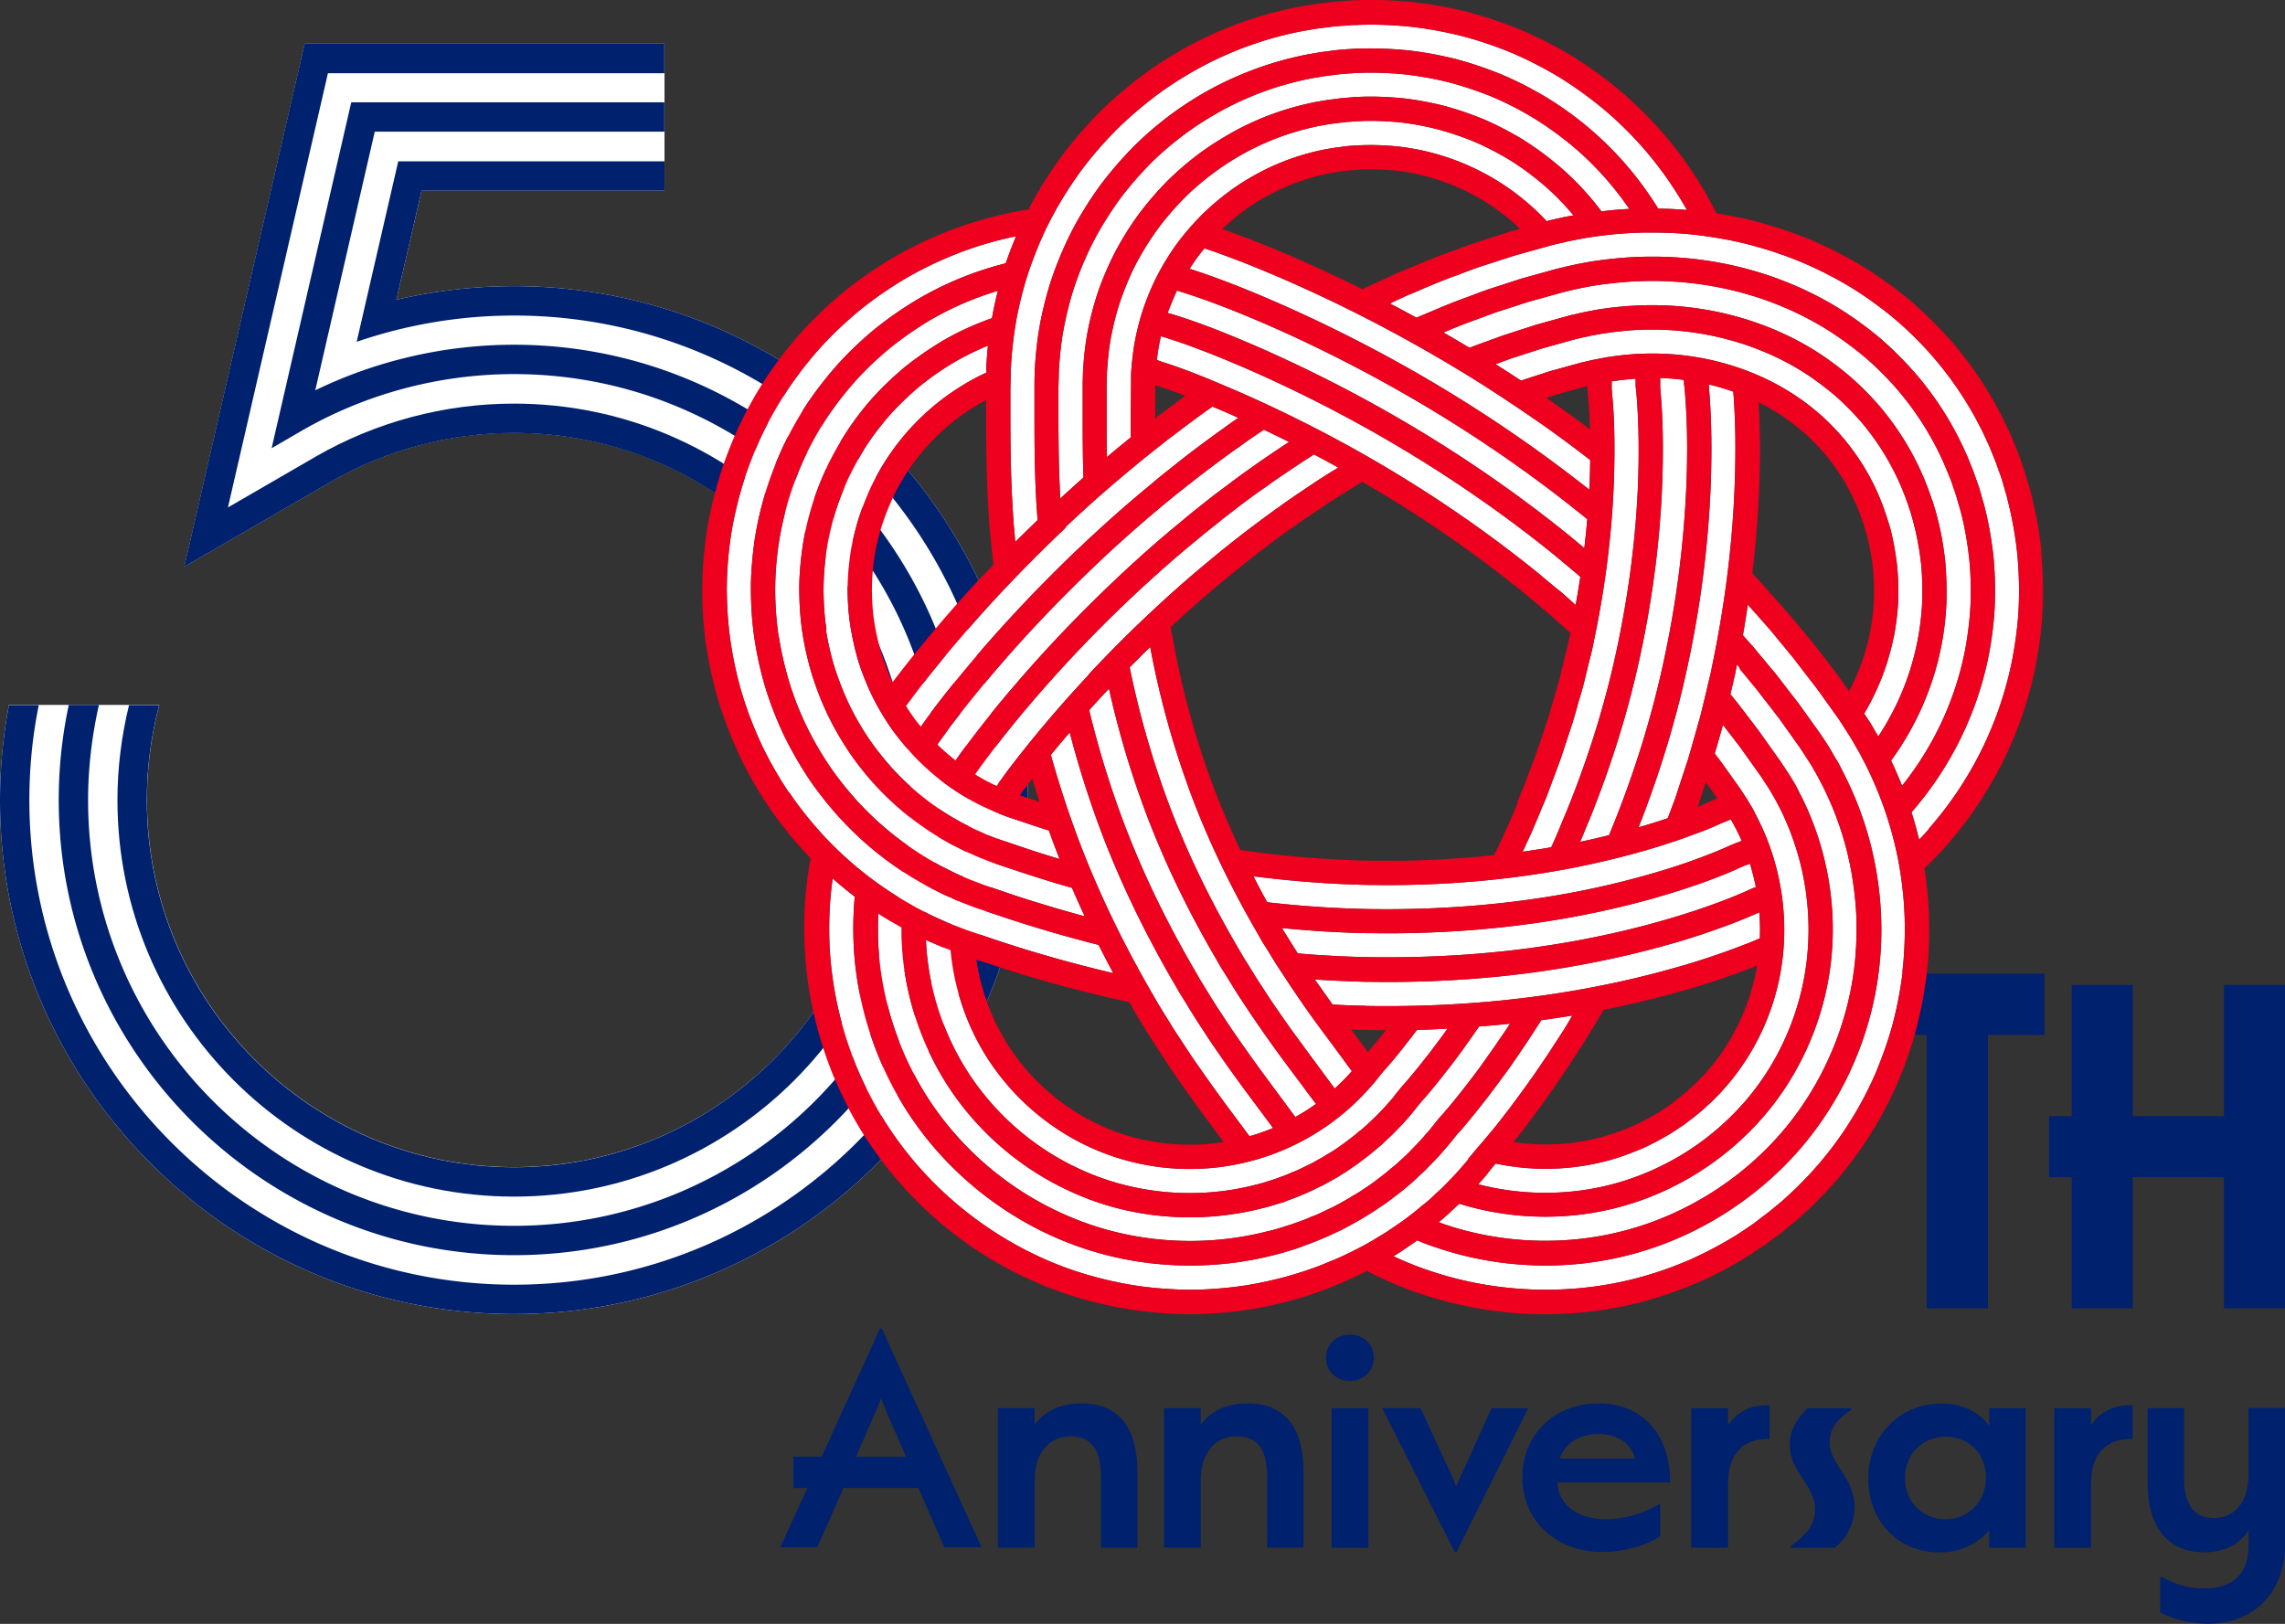
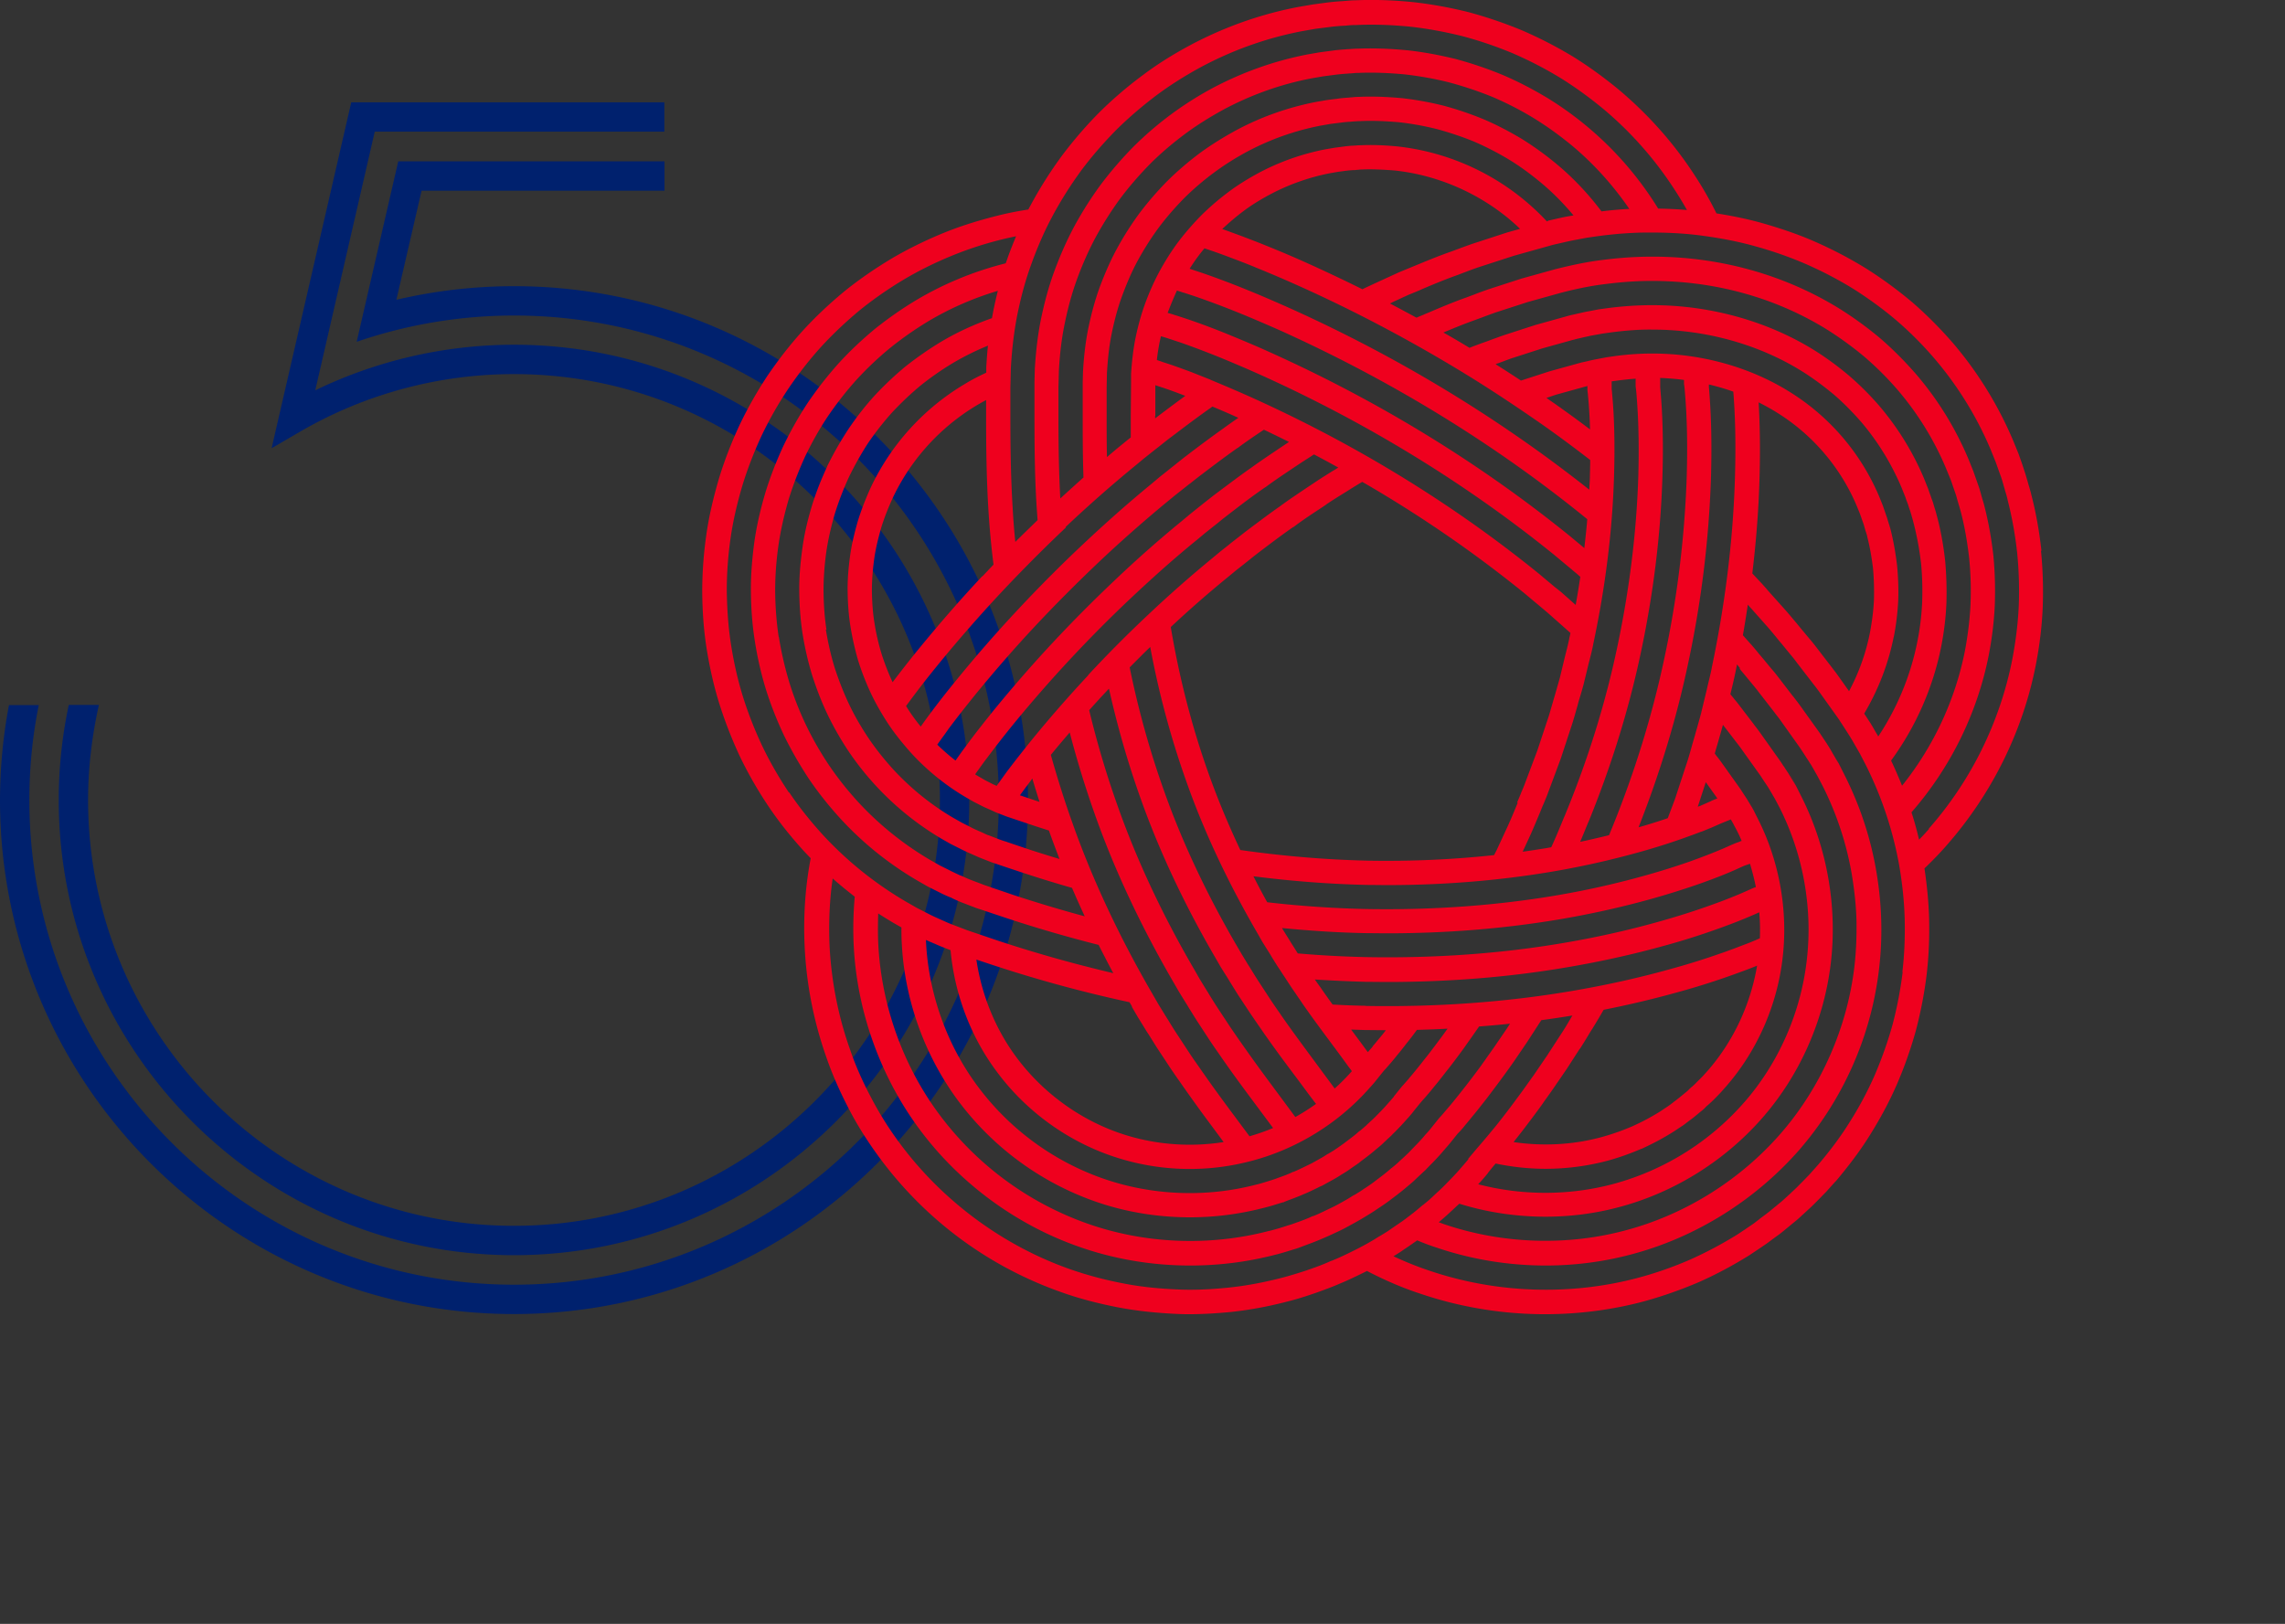
<svg xmlns="http://www.w3.org/2000/svg" data-name="レイヤー 2" viewBox="0 0 147.86 105.09">
  <rect x="0" y="0" width="147.86" height="105.09" fill="#333333" stroke="none" />
  <g data-name="レイヤー 1">
-     <path d="M.58 45.63A33.3 33.3 0 0 0 0 51.78c0 18.34 14.92 33.26 33.26 33.26s33.26-14.92 33.26-33.26S51.6 18.52 33.26 18.52c-2.57 0-5.13.3-7.61.88l1.63-7.06H43V2.83H19.72l-7.79 33.84 9.46-5.48c3.59-2.08 7.7-3.18 11.88-3.18 13.1 0 23.76 10.66 23.76 23.76S46.37 75.53 33.27 75.53 9.51 64.87 9.51 51.77c0-2.09.27-4.16.8-6.15H.58Z" style="fill:#fff" />
-     <path d="M121.03 66.97h3.65v17.7h3.96v-17.7h3.65v-3.96h-11.26zm22.88-3.23v8.49h-5.9v-8.49h-3.95v8.49h-1.47v3.95h1.47v8.49h3.95v-8.49h5.9v8.49h3.95V63.74zM7.6 51.78c0 14.15 11.51 25.66 25.66 25.66s25.66-11.51 25.66-25.66-11.51-25.66-25.66-25.66c-4.51 0-8.95 1.19-12.83 3.43l-5.68 3.29 6.47-28.1h21.77v-1.9H19.71l-7.79 33.84 9.46-5.48c3.59-2.08 7.7-3.18 11.88-3.18 13.1 0 23.76 10.66 23.76 23.76S46.36 75.54 33.26 75.54 9.5 64.88 9.5 51.78c0-2.09.27-4.16.8-6.15H8.35c-.49 2-.75 4.07-.75 6.15" style="fill:#00216e" />
    <path d="M33.26 18.52c-2.57 0-5.13.3-7.61.88l1.63-7.06H43v-1.9H25.77l-2.69 11.68c3.26-1.12 6.71-1.7 10.19-1.7 17.29 0 31.36 14.07 31.36 31.36S50.56 83.14 33.27 83.14 1.9 69.07 1.9 51.78c0-2.07.2-4.14.61-6.15H.58A33.3 33.3 0 0 0 0 51.78c0 18.34 14.92 33.26 33.26 33.26s33.26-14.92 33.26-33.26S51.6 18.52 33.26 18.52" style="fill:#00216e" />
    <path d="m17.59 29 1.89-1.1c4.17-2.41 8.93-3.69 13.78-3.69 15.2 0 27.56 12.36 27.56 27.56S48.46 79.33 33.26 79.33 5.7 66.97 5.7 51.77c0-2.08.25-4.14.7-6.15H4.45a29.5 29.5 0 0 0-.65 6.15c0 16.24 13.22 29.46 29.46 29.46s29.46-13.21 29.46-29.46S49.5 22.31 33.26 22.31c-4.47 0-8.88 1.02-12.86 2.95l3.85-16.74h18.74v-1.9H22.73l-5.15 22.37Z" style="fill:#00216e" />
-     <path d="M69.99 11c.69-.92 1.46-1.8 2.26-2.61.8-.79 1.69-1.55 2.62-2.25.88-.65 1.84-1.26 2.92-1.84 2.05-1.09 4.24-1.86 6.5-2.29l.86-.15.88-.11c.27-.04.54-.06.83-.08.1 0 .21-.01.31-.02q.285-.03.54-.03h.03c1.06-.05 2.19-.02 3.45.1 1.12.12 2.27.33 3.4.61 1.11.29 2.22.67 3.28 1.11 1.04.45 2.08.98 3.08 1.59.94.58 1.88 1.26 2.8 2.02 1.79 1.5 3.32 3.24 4.57 5.16q.435.66.84 1.38-.9-.075-1.86-.09a21.8 21.8 0 0 0-7.17-7.16c-.93-.56-1.89-1.06-2.87-1.48-.99-.41-2.02-.76-3.06-1.04-1.06-.26-2.13-.46-3.17-.57h-.01c-1.17-.11-2.22-.14-3.2-.1-.19 0-.37.02-.55.03-.08 0-.17.01-.26.02h-.03c-.26.02-.52.04-.78.08l-.77.1-.81.14c-2.12.41-4.16 1.13-6.08 2.14a22 22 0 0 0-5.18 3.82c-.75.76-1.46 1.58-2.11 2.44-.62.84-1.2 1.75-1.73 2.72-.48.9-.91 1.86-1.31 2.95-.34.93-.62 1.95-.86 3.11-.19.96-.32 2-.39 3.2l-.02.8v2.2c0 1.86.01 3.86.14 5.9l.06.86c-.48.47-.97.94-1.44 1.41-.07-.69-.13-1.41-.17-2.17-.13-2.09-.15-4.12-.15-6v-1.8l.03-1.26c.07-1.27.21-2.39.41-3.42.25-1.24.55-2.33.92-3.34.42-1.16.88-2.2 1.4-3.16.56-1.04 1.19-2.02 1.85-2.92m57.52 28.13c-.05.97-.17 1.97-.36 2.98-.63 3.19-2.03 6.19-4.07 8.74-.22-.55-.46-1.1-.71-1.63a18.7 18.7 0 0 0 3.25-7.41c.18-.93.29-1.85.33-2.75.03-.94 0-1.87-.08-2.76-.11-.99-.27-1.88-.48-2.7-.04-.16-.08-.3-.12-.45-.02-.07-.04-.15-.07-.23l-.1-.34c-.02-.08-.05-.15-.08-.23l-.04-.11c-.03-.08-.05-.16-.08-.23-.05-.13-.09-.27-.14-.4l-.26-.65c-.72-1.71-1.69-3.28-2.89-4.69-.62-.72-1.28-1.37-1.95-1.95-.7-.59-1.44-1.14-2.22-1.63-3.04-1.9-6.77-2.94-10.5-2.94h-.04c-.84 0-1.75.05-2.79.18l-.66.09-.68.13c-.18.03-.35.07-.52.11-.06.01-.12.03-.19.04-.07.02-.13.03-.2.05-.16.03-.32.07-.49.12l-2.01.56-2.04.66c-.29.1-.58.21-.86.31-.16.06-.31.12-.47.17-.3.11-.61.22-.9.34-.56-.34-1.12-.67-1.69-.99.66-.28 1.35-.56 2.02-.8.16-.06.33-.12.49-.18.29-.11.59-.22.87-.32l2.1-.68 2.12-.59c1.12-.29 2.05-.47 2.91-.57 1.09-.14 2.06-.2 2.98-.2 4.1 0 8.03 1.09 11.37 3.17.85.54 1.66 1.13 2.42 1.77a20 20 0 0 1 2.12 2.12c1.3 1.52 2.36 3.24 3.13 5.08l.29.71c.06.15.11.31.16.46l.13.37c.02.07.05.14.07.21l.1.36c.03.09.05.18.08.27.05.16.09.31.13.46.24.92.41 1.89.53 2.94.1.97.13 1.98.09 2.99Zm-14.93 4.16c.11.14.22.27.33.4l.47.57c.14.17.3.36.44.55l.9 1.16c.05.07.11.14.16.21.09.12.18.23.27.35l1.28 1.8c.08.12.17.25.26.39.05.08.1.15.14.22l.21.32c.04.06.08.13.12.19l.07.11c.04.08.09.15.13.23l.24.42.35.67c.9 1.79 1.53 3.7 1.87 5.66.18 1.08.28 2.05.31 2.98.02 1.03-.02 2.04-.13 3-.46 3.97-2.15 7.81-4.75 10.81-2.62 3.02-6.17 5.25-10.01 6.28-3.83 1.04-8.03.9-11.81-.39l-.33-.12c.21-.18.42-.36.63-.55l.17-.16c.17-.15.33-.31.5-.46l.03-.03c1.8.56 3.69.84 5.57.84 1.64 0 3.27-.21 4.84-.64 3.54-.95 6.82-3.01 9.24-5.8 2.41-2.77 3.96-6.31 4.39-9.98.43-3.64-.24-7.46-1.9-10.76s-.31-.6-.31-.6v-.02c-.08-.13-.15-.25-.23-.38-.04-.07-.08-.14-.13-.22l-.06-.1c-.04-.07-.08-.13-.12-.2l-.2-.3c-.04-.07-.08-.13-.13-.19-.08-.13-.16-.25-.26-.39l-1.22-1.72c-.09-.13-.19-.26-.29-.39-.05-.06-.1-.13-.15-.2l-.85-1.11c-.15-.21-.32-.4-.46-.58l-.19-.23c.02-.1.05-.19.07-.29a32 32 0 0 0 .36-1.64c.06.07.12.15.18.22Zm-55.79 15.8c.32.21.65.41.98.61l.56.32c0 .32 0 .64.02.97.17 3.69 1.48 7.33 3.67 10.27a18.86 18.86 0 0 0 8.78 6.47c1.97.7 4.08 1.05 6.2 1.05 1.58 0 3.16-.2 4.69-.59s0 0 .01 0c.37-.09.73-.2 1.08-.31l.23-.07h.04c.09-.05.19-.08.28-.12.32-.12.66-.24.99-.39.33-.13.65-.29.96-.44.09-.05.18-.09.28-.13l.27-.15c.31-.17.64-.34.95-.55.2-.12.4-.24.59-.38l.2-.14c.12-.08.24-.16.36-.25l.19-.15c.3-.22.6-.45.9-.71.17-.14.36-.29.53-.46.06-.06.12-.11.18-.17.1-.1.21-.19.31-.29l.02-.02c.07-.08.15-.15.22-.22.24-.25.49-.5.72-.77.04-.04.08-.09.12-.13.11-.13.23-.26.34-.41l.46-.57h.01s.04-.06.06-.08.04-.04.06-.07l.11-.12c.08-.09.16-.18.23-.27l.02-.02c.15-.17.29-.35.43-.52.25-.3.5-.62.73-.92l.16-.2c.29-.37.57-.75.86-1.14.1-.14.2-.27.29-.41.18-.25.35-.49.53-.75l.3-.43c.67-.05 1.34-.11 2-.18l-.2.31-.82 1.2c-.18.26-.37.52-.55.78-.1.14-.2.28-.29.41-.33.45-.61.82-.88 1.17l-.14.18c-.25.32-.51.65-.78.98-.15.19-.31.37-.47.56-.08.09-.15.18-.24.28l-.15.17s-.07.07-.1.11l-.44.55c-.1.13-.21.26-.34.4-.05.05-.09.1-.14.16-.25.3-.53.58-.82.88l-.2.21c-.12.11-.24.23-.36.34l-.2.18c-.16.16-.34.31-.54.47h-.01c-.33.3-.68.56-1.04.83l-.13.1c-.13.1-.27.19-.4.28-.07.05-.15.1-.23.15-.18.13-.38.25-.61.39h-.02c-.35.23-.71.43-1.1.64l-.19.1-.25.12c-.38.18-.73.36-1.09.5h-.03c-.36.17-.74.31-1.14.45l-.25.09-.17.05c-.43.14-.84.27-1.26.37h-.01c-3.87 1.01-8.06.84-11.8-.49a20.44 20.44 0 0 1-9.51-7.01c-2.38-3.18-3.79-7.13-3.98-11.12-.03-.67-.02-1.33 0-1.97Zm-6.4-17.86c-.14-.93-.22-1.91-.23-2.99 0-.91.06-1.89.22-2.99.13-.89.34-1.85.65-2.92.28-.91.64-1.85 1.07-2.79.45-.94.95-1.82 1.48-2.61.58-.85 1.2-1.64 1.85-2.36.68-.74 1.41-1.43 2.18-2.06.77-.62 1.6-1.2 2.46-1.72 1.41-.84 2.93-1.5 4.5-1.97-.1.41-.2.83-.29 1.28-.03.16-.06.32-.09.49-1.16.41-2.28.92-3.33 1.55-.79.48-1.55 1.01-2.27 1.58-.7.58-1.38 1.22-2.01 1.9-.6.66-1.17 1.39-1.7 2.18-.48.73-.94 1.53-1.36 2.39v.02c-.42.89-.74 1.73-1 2.58-.3 1.02-.49 1.87-.6 2.7-.14 1.02-.21 1.92-.2 2.75.01 1 .08 1.9.21 2.75.15.94.36 1.84.62 2.7.28.87.61 1.74 1.01 2.57.39.81.85 1.61 1.37 2.39a18.8 18.8 0 0 0 6.01 5.64l.58.33.62.31c.21.11.41.2.61.29l.05.02c.07.03.13.06.2.09.14.06.28.13.44.19l.61.24c.15.06.31.11.46.16.08.03.15.05.23.08l1.35.45c1.09.36 2.19.7 3.28 1.01.26.61.54 1.23.82 1.84-1.52-.41-3.05-.87-4.58-1.37l-1.38-.47c-.09-.03-.17-.06-.26-.09-.14-.05-.28-.09-.42-.15l-.74-.28q-.195-.075-.42-.18c-.09-.04-.17-.08-.25-.11h-.02c-.22-.11-.43-.2-.64-.31L60.8 56l-.65-.37a20.4 20.4 0 0 1-4.64-3.75c-.73-.8-1.33-1.57-1.86-2.35a21 21 0 0 1-1.49-2.6c-.43-.9-.8-1.84-1.09-2.79-.28-.93-.51-1.91-.67-2.92Zm18.56-7.12a85 85 0 0 1 4.52-3.98l.58-.48.59-.47.42-.33c.25-.2.51-.41.77-.6l.37-.28c.67-.51 1.37-1.03 2.06-1.52h.01c.06-.05.12-.09.18-.14.6.25 1.16.49 1.68.73-.32.22-.65.45-.96.68-.68.48-1.35.98-2 1.47l-.38.29c-.26.2-.51.4-.76.6-.13.11-.27.21-.4.32l-.58.46-.57.48c-1.45 1.19-2.9 2.47-4.44 3.92a92 92 0 0 0-4.17 4.19 86 86 0 0 0-3.9 4.46c-.7.85-1.3 1.62-1.84 2.35-.15.2-.3.41-.45.62l-.1.14a11.5 11.5 0 0 1-.95-1.33l.26-.35c.56-.76 1.16-1.53 1.88-2.41 1.26-1.54 2.6-3.07 3.97-4.54 1.35-1.44 2.78-2.88 4.24-4.26Zm7.23-15.3c.08.03.17.05.25.08s.16.05.23.07l.7.23c.86.3 1.73.62 2.74 1.03.99.4 1.86.78 2.68 1.14 7.19 3.24 13.85 7.31 19.77 12.11l.16.13c-.05.62-.12 1.25-.19 1.87l-.95-.79c-5.83-4.72-12.36-8.72-19.43-11.9-.79-.36-1.65-.72-2.62-1.12-.95-.39-1.84-.72-2.66-1l-.67-.22-.2-.06c-.14-.05-.28-.09-.43-.13v-.01c.2-.53.4-1 .6-1.44Zm35.98 6.53c.14 1.77.17 3.62.1 5.78-.13 3.96-.64 8.04-1.5 12.12v.02c-.07.35-.16.7-.25 1.08l-.09.39-.36 1.49c-.09.33-.18.65-.27.97-.05.16-.09.33-.14.49l-.15.52c-.09.33-.18.64-.27.94l-.84 2.56-.47 1.25c-.62.21-1.25.41-1.89.59 1.39-3.53 2.47-7.1 3.21-10.62a68 68 0 0 0 1.47-11.84c.07-2.28.03-4.2-.13-6.05v-.15c.53.13 1.07.28 1.59.47ZM83.99 61.72c-.12-.19-.23-.37-.36-.57-.09-.14-.17-.28-.26-.42l-.35-.56-.06-.11c1.86.18 3.7.3 5.51.33.43 0 .87.01 1.3.01 3.82 0 7.53-.3 11.06-.89 2.03-.34 4.07-.79 6.04-1.34 1-.28 1.99-.59 2.95-.92 1.17-.41 2.05-.76 2.84-1.13l.23-.1.35-.12c.15.5.28 1 .38 1.51l-.1.03-.21.09c-.85.39-1.77.76-2.98 1.18-.99.35-2.01.66-3.04.95-2.03.57-4.12 1.03-6.21 1.38-4.02.68-8.28.98-12.65.9-1.47-.03-2.96-.11-4.45-.24Zm-3.14 11.81-1.22-1.64c-.67-.9-1.24-1.69-1.75-2.42-.1-.14-.2-.29-.3-.43-.19-.27-.38-.54-.56-.81l-.84-1.28c-.18-.27-.36-.56-.53-.84-.09-.15-.19-.3-.28-.45l-.4-.65-.38-.66c-2.15-3.7-3.9-7.43-5.19-11.08-.52-1.45-.98-2.92-1.4-4.41 0 0 0-.01.01-.02.39-.48.8-.96 1.21-1.44.47 1.81 1.02 3.59 1.64 5.34 1.26 3.56 2.97 7.2 5.07 10.82l.37.64.4.65c.09.14.18.29.27.44.17.27.34.55.52.83l.81 1.24c.18.27.36.53.55.8.1.14.19.28.29.42.51.73 1.06 1.49 1.73 2.39L82.38 73c-.5.21-1.02.39-1.54.54ZM53.48 40.75c-.12-.77-.18-1.6-.19-2.52 0-.75.05-1.58.18-2.52.11-.74.28-1.53.55-2.46.24-.77.53-1.54.91-2.37.39-.8.81-1.54 1.24-2.2.49-.72 1.02-1.39 1.56-1.99.58-.62 1.2-1.21 1.84-1.74.65-.52 1.35-1.01 2.08-1.45.73-.43 1.49-.81 2.28-1.13-.05.45-.08.91-.11 1.4v.35c-.48.22-.93.45-1.37.72a15.46 15.46 0 0 0-6.11 6.72c-.34.75-.61 1.45-.83 2.16-.25.87-.41 1.58-.5 2.24-.12.88-.17 1.61-.16 2.29.01.85.07 1.59.18 2.28q.195 1.185.51 2.25c.23.73.51 1.44.84 2.14.32.67.71 1.34 1.14 1.99.39.58.86 1.17 1.43 1.81a15.3 15.3 0 0 0 3.57 2.89l.47.27.51.26c.17.09.34.16.5.23l.06.03c.06.02.11.05.16.07.11.05.23.11.37.16l.49.19c.08.03.17.06.26.09l1.7.57.84.27c0 .01 0 .03.01.04.21.6.44 1.2.67 1.8a78 78 0 0 1-2.01-.63l-1.33-.45c-.08-.03-.17-.06-.25-.08-.14-.05-.27-.09-.39-.14l-.62-.24h-.02q-.15-.06-.33-.15c-.08-.04-.16-.07-.23-.1l-.04-.02c-.18-.08-.35-.15-.51-.24l-.59-.3-.55-.31c-1.45-.85-2.77-1.92-3.92-3.17-.62-.69-1.13-1.34-1.57-1.99-.48-.72-.91-1.46-1.26-2.2-.36-.76-.67-1.56-.93-2.36-.24-.78-.43-1.61-.57-2.47Zm24.87-16.17c-.4-.16-.81-.32-1.26-.5-.51-.19-.9-.33-1.24-.45l-.61-.2c-.06-.02-.11-.04-.17-.06-.07-.02-.14-.05-.21-.07.04-.39.1-.75.16-1.07.03-.16.07-.32.1-.47.11.03.24.07.37.11.07.02.15.05.21.07l.64.21c.78.27 1.65.6 2.57.97.95.39 1.79.75 2.57 1.1 6.94 3.12 13.37 7.06 19.08 11.68l1.08.9.2.17c.11.09.22.18.33.28l.09.08c-.09.6-.19 1.21-.3 1.82l-.8-.71c-.11-.1-.23-.2-.35-.29-.06-.05-.12-.1-.19-.15l-1.05-.88c-5.61-4.55-11.92-8.41-18.74-11.47-.76-.34-1.58-.69-2.52-1.08ZM70.42 43.7a83 83 0 0 0-3.62 4.14c-.63.78-1.18 1.48-1.67 2.13l-.64.89c-.08-.04-.16-.07-.24-.11l-.49-.25-.45-.26c-.07-.04-.14-.08-.21-.13l.38-.53c.13-.18.26-.36.4-.54.5-.67 1.06-1.39 1.71-2.19a87 87 0 0 1 7.65-8.2c1.46-1.37 2.83-2.59 4.21-3.71l.54-.45.54-.43c.13-.1.27-.21.4-.32.23-.19.47-.37.7-.55l.39-.3c.6-.46 1.23-.93 1.86-1.36h.01c.57-.43 1.18-.83 1.76-1.22l.54-.36c.24-.16.49-.31.74-.48.03-.02.06-.04.1-.06.53.28 1.05.56 1.57.85-.09.05-.17.11-.26.16l-.17.1c-.14.09-.27.17-.41.26-.24.15-.49.31-.74.48l-.54.36c-.56.38-1.14.76-1.7 1.18-.61.42-1.21.88-1.79 1.31l-.41.31-.69.54c-.13.1-.26.2-.39.31l-.53.42-.53.44a79 79 0 0 0-4.13 3.64 80 80 0 0 0-3.89 3.91Zm11.37-15.89c.54.26 1.08.52 1.62.79l-.09.06-.54.36c-.59.4-1.21.81-1.8 1.24-.65.45-1.28.93-1.9 1.39l-.4.3c-.25.19-.49.38-.73.57-.13.1-.26.21-.39.31l-.55.44-.55.46a77 77 0 0 0-4.28 3.78 91 91 0 0 0-4.03 4.05c-1.3 1.39-2.56 2.84-3.76 4.3-.66.82-1.24 1.55-1.75 2.24l-.42.57-.39.55c-.41-.32-.8-.66-1.18-1.03l.3-.42c.15-.2.29-.4.43-.6.53-.71 1.12-1.46 1.8-2.3 1.22-1.49 2.5-2.96 3.83-4.38 1.31-1.4 2.69-2.78 4.1-4.12a88 88 0 0 1 4.36-3.85l.56-.46.57-.45c.14-.11.27-.22.41-.32.24-.19.49-.39.73-.57l.38-.29c.64-.48 1.3-.98 1.96-1.44h.01c.56-.42 1.14-.81 1.71-1.19Zm2.03 44.48-1.68-2.27a116 116 0 0 1-2-2.78c-.18-.26-.36-.52-.53-.77l-.81-1.23c-.17-.26-.34-.53-.5-.79-.09-.15-.18-.3-.27-.44l-.38-.62-.36-.63c-2.06-3.53-3.72-7.08-4.95-10.55a61 61 0 0 1-1.86-6.25c.36-.4.72-.8 1.09-1.19.06-.07.13-.14.19-.2.54 2.41 1.22 4.79 2.05 7.11 1.2 3.38 2.82 6.84 4.83 10.29l.35.61.39.62c.09.14.17.28.26.42.16.26.32.52.49.79l.78 1.18.52.76c.1.14.19.27.29.42.49.7 1.02 1.44 1.68 2.32l.86 1.15.45.61.41.54s.03.03.04.05q-.63.45-1.32.84Zm2.55-1.83v-.01l-1.7-2.3c-.64-.87-1.17-1.59-1.65-2.28-.1-.14-.19-.28-.29-.42-.17-.24-.34-.49-.5-.73l-.77-1.18c-.16-.24-.31-.49-.47-.75-.09-.14-.18-.29-.27-.43l-.36-.59-.35-.6c-1.96-3.37-3.54-6.74-4.7-10.03-.92-2.58-1.66-5.25-2.21-7.95.44-.44.88-.89 1.33-1.32.55 2.97 1.34 5.91 2.35 8.74 1.13 3.2 2.67 6.48 4.58 9.77l.33.58.37.59c.09.14.17.27.25.41.15.24.3.49.47.74l.74 1.13c.16.24.33.48.49.72.09.13.19.27.28.41.47.68.99 1.39 1.63 2.25l.86 1.16.48.66.22.29s-.01.02-.02.02c-.34.39-.7.75-1.09 1.1Zm26.23-16-.28.1-.31.13c-.76.35-1.6.68-2.71 1.08-.92.32-1.88.62-2.85.89-1.92.54-3.9.98-5.88 1.31-3.83.64-7.89.93-12.07.86a69 69 0 0 1-6.5-.44c-.31-.56-.61-1.12-.89-1.68 2.51.32 4.99.51 7.42.56.41 0 .83.01 1.24.01 3.64 0 7.18-.29 10.54-.85 1.92-.32 3.85-.75 5.72-1.27.94-.26 1.87-.55 2.75-.86.24-.08.47-.17.67-.24.22-.08.43-.16.64-.24h.02c.15-.06.3-.12.44-.18.07-.03.13-.05.2-.08l.61-.27.64-.26.12.21.25.47c.12.23.23.47.33.71l-.1.03Zm-3.63-29.88v.21c0 .08.01.14.02.18l.02.19c.16 1.78.2 3.64.13 5.86a67 67 0 0 1-1.44 11.57c-.78 3.69-1.93 7.43-3.44 11.12-.05.11-.09.23-.14.34-.62.15-1.24.3-1.87.43.11-.25.21-.5.31-.74.08-.2.16-.4.25-.6 1.47-3.61 2.6-7.27 3.36-10.87.81-3.8 1.28-7.6 1.4-11.29.07-2.12.03-3.97-.12-5.67l-.02-.24v-.55s-.01-.04-.01-.06c.52.02 1.04.06 1.56.13Zm-3.13-.1v.5c.01.1.02.19.03.26l.02.21c.14 1.62.18 3.42.12 5.47-.12 3.59-.58 7.3-1.37 11.01-.74 3.51-1.84 7.08-3.28 10.6-.08.2-.17.4-.25.6-.23.56-.47 1.14-.73 1.7l-.33.06c-.5.08-1.01.16-1.52.23l.3-.65c.3-.63.57-1.29.83-1.91.08-.2.16-.4.25-.6.03-.07.06-.14.09-.22.06-.14.12-.28.17-.43l.82-2.2.74-2.25c.09-.28.17-.57.25-.84.04-.15.09-.31.13-.47s.09-.32.14-.48c.08-.27.16-.54.23-.81l.32-1.32.09-.35c.08-.31.16-.64.22-.97.77-3.62 1.22-7.23 1.33-10.73.06-1.97.03-3.74-.11-5.28l-.02-.24c0-.07-.02-.15-.02-.2v-.49l.44-.06c.4-.05.76-.09 1.1-.11ZM61.51 61.5c.26 2.84 1.31 5.62 3.01 7.88 1.83 2.47 4.43 4.38 7.31 5.39a15.53 15.53 0 0 0 9.07.38c2.97-.76 5.71-2.45 7.73-4.75.03-.04.07-.07.1-.11.09-.1.19-.21.29-.34l.49-.61s.07-.09.11-.12c.02-.03.05-.05.07-.08l.33-.38c.13-.15.25-.3.37-.45.23-.27.45-.56.67-.84l.16-.2c.16-.2.31-.41.47-.62.66-.02 1.32-.04 1.98-.08-.03.05-.07.09-.1.14-.1.14-.2.28-.29.4-.28.37-.55.74-.83 1.1l-.15.19c-.23.29-.47.6-.71.89-.14.17-.27.33-.41.49l-.02.03-.21.24-.15.17c-.05.05-.09.1-.14.16l-.46.57v.02c-.09.1-.18.21-.28.32-.04.05-.09.1-.14.16-.2.23-.42.46-.65.69-.07.07-.14.15-.22.22-.09.09-.18.17-.28.26-.06.06-.13.12-.2.19-.14.13-.3.27-.45.39h-.02c-.25.24-.53.44-.82.66l-.17.13-.31.22c-.07.05-.14.1-.22.15-.15.11-.33.21-.51.32h-.02c-.27.19-.56.34-.86.51l-.22.12c-.09.04-.18.09-.27.13-.3.15-.58.28-.86.4h-.03c-.28.14-.58.25-.89.36-.09.03-.18.07-.27.1l-.22.07c-.34.11-.66.21-.98.29h-.01c-3.27.86-6.81.71-9.98-.41a17.2 17.2 0 0 1-8.04-5.93c-2.01-2.69-3.2-6.03-3.36-9.4v-.09c.11.05.21.1.32.14.09.04.17.08.26.11.19.09.39.17.59.25l.44.17Zm26.87 3.59c-.71-.01-1.43-.04-2.15-.08q-.345-.48-.66-.93c-.09-.14-.19-.27-.29-.41-.07-.09-.13-.19-.2-.28 1.12.07 2.22.12 3.32.15.45 0 .91.01 1.36.01 3.99 0 7.88-.31 11.58-.94 2.14-.36 4.28-.83 6.37-1.41 1.06-.29 2.12-.62 3.14-.98 1.2-.42 2.13-.79 2.99-1.18.05.56.06 1.12.04 1.68l-.29.13c-.2.08-.4.17-.6.24l-.81.31c-.26.09-.53.2-.81.29-1.05.37-2.13.71-3.23 1.01-2.14.6-4.33 1.08-6.53 1.45-4.21.71-8.66 1.03-13.23.95Zm7.9 10.82.28-.35.22-.26c1.06.22 2.15.34 3.23.34 1.36 0 2.73-.18 4.04-.53.73-.2 1.45-.46 2.15-.76h.02c.74-.34 1.4-.69 2.02-1.08.1-.06.2-.13.29-.19l.18-.12.23-.15.26-.2c.05-.04.11-.08.16-.12.1-.07.2-.15.3-.23l.41-.34q.18-.135.3-.27c.04-.04.08-.08.14-.13l.06-.05c.12-.11.25-.23.38-.36l.37-.38.39-.44c2-2.3 3.29-5.24 3.64-8.29.36-3.04-.2-6.24-1.59-8.99s-.25-.5-.25-.5v-.02c-.07-.1-.12-.2-.18-.3-.04-.06-.08-.13-.12-.2l-.05-.08c-.03-.06-.07-.11-.1-.17l-.36-.55c-.04-.07-.09-.14-.14-.21l-1.16-1.63c-.09-.12-.18-.25-.28-.37-.05-.06-.09-.12-.14-.19l-.02-.02c.01-.05.03-.1.04-.15l.15-.51c.05-.16.09-.33.14-.49.07-.24.13-.47.2-.71l.74.96c.05.07.11.14.16.21.09.11.17.22.25.33l1.22 1.71c.08.11.15.22.22.33.05.07.09.14.14.21l.18.27.09.15.06.1c.04.07.09.15.13.22.06.11.13.22.19.33l.3.57c1.52 3.02 2.14 6.52 1.74 9.87-.39 3.36-1.81 6.6-4.01 9.13a17.2 17.2 0 0 1-8.46 5.31c-2.84.77-5.92.78-8.79.03l.03-.03.14-.15c.16-.18.32-.36.47-.55Zm26.27-34.71c.15-.78.24-1.55.28-2.29.03-.79 0-1.55-.07-2.3-.1-.83-.23-1.56-.4-2.25-.03-.13-.07-.25-.1-.36-.02-.06-.04-.12-.06-.19l-.08-.26v-.02c-.03-.06-.05-.13-.07-.19l-.21-.61-.22-.55a14.7 14.7 0 0 0-5.83-6.83c-2.55-1.59-5.69-2.47-8.84-2.47h-.04c-.71 0-1.48.04-2.38.16l-.56.08-.58.11c-.16.03-.3.06-.44.09-.05.01-.1.02-.16.04l-.32.07s-.08.02-.14.03l-2.06.57-1.85.6c-.56-.37-1.1-.72-1.64-1.06.07-.03.15-.06.22-.08.27-.1.55-.21.81-.3l1.98-.64 2.01-.56h.02c.13-.04.26-.07.39-.1.08-.02.15-.03.21-.05.06-.01.13-.03.19-.04.15-.03.29-.07.42-.09l.66-.12.64-.09c.95-.12 1.79-.18 2.57-.17h.04c3.44 0 6.88.96 9.67 2.7.72.45 1.4.96 2.04 1.49.61.52 1.21 1.13 1.78 1.78 1.09 1.28 1.97 2.72 2.62 4.26l.24.6c.04.12.08.24.13.36.03.08.06.16.08.24l.04.12c.02.06.04.11.06.17l.09.3c.02.08.05.17.07.25a19 19 0 0 1 .55 2.87c.08.81.1 1.67.07 2.53a17.15 17.15 0 0 1-2.84 8.66c-.04-.07-.08-.15-.13-.22l-.2-.35c-.05-.09-.11-.18-.16-.27l-.42-.64c.91-1.53 1.56-3.21 1.91-4.96ZM94.69 24.12c1.59.97 3.23 2.05 5.03 3.3 1 .7 2.04 1.47 3.18 2.35 0 .34-.01.69-.02 1.04 0 .29-.03.59-.04.88-5.86-4.64-12.38-8.6-19.41-11.76-.83-.37-1.72-.76-2.73-1.17a57 57 0 0 0-2.83-1.07l-.72-.24a3 3 0 0 1-.17-.06c.18-.28.36-.55.55-.8.13-.18.27-.35.41-.52l.44.15c.5.17.95.34 1.48.54.5.19.97.37 1.42.56 1.03.42 1.94.81 2.78 1.19 3.57 1.6 7.15 3.49 10.63 5.61m5.48-9.81s-.05.01-.07.02a15.56 15.56 0 0 0-9.73-4.86h-.01c-.88-.08-1.6-.1-2.28-.07-.14 0-.27.01-.39.02-.06 0-.12.01-.19.01h-.06c-.17.02-.35.03-.54.06l-.53.07-.59.1c-1.5.29-2.96.8-4.33 1.53-.74.4-1.38.8-1.95 1.23-.63.47-1.21.97-1.75 1.5-.53.54-1.04 1.12-1.51 1.74-.44.59-.85 1.24-1.23 1.94-.33.62-.64 1.3-.93 2.1-.23.64-.43 1.34-.61 2.21-.13.66-.22 1.38-.28 2.28v.57l-.02 2.14v1.41l-.13.1-.6.49c-.27.22-.54.45-.81.68-.02-.91-.02-1.81-.02-2.68v-1.8l.02-.98c.06-.97.15-1.77.3-2.5.19-.93.41-1.73.67-2.44.32-.87.65-1.63 1.02-2.31.42-.77.88-1.49 1.36-2.14.51-.68 1.07-1.32 1.66-1.92a17.6 17.6 0 0 1 4.07-3c1.5-.8 3.1-1.36 4.75-1.68l.63-.11.64-.08h.02c.17-.03.35-.04.55-.06h.04c.09 0 .17-.02.26-.02.13-.01.25-.02.36-.02h.03c.75-.04 1.58-.01 2.53.07.81.09 1.65.24 2.48.45.81.22 1.62.49 2.4.81.76.33 1.52.72 2.25 1.16.69.42 1.36.91 2.05 1.48.77.64 1.48 1.36 2.12 2.13l-.29.05c-.24.04-.47.09-.69.14l-.7.16Zm3.46-.63c-.85-1.13-1.82-2.16-2.9-3.06-.76-.63-1.49-1.15-2.24-1.62-.8-.48-1.62-.91-2.46-1.27-.85-.35-1.72-.65-2.62-.89-.91-.23-1.82-.39-2.71-.49h-.01c-1.02-.09-1.92-.12-2.74-.08-.17 0-.32.01-.47.03-.07 0-.15.01-.23.02h-.05c-.21.02-.43.03-.66.07l-.65.08-.7.12c-1.81.35-3.56.96-5.2 1.84-.88.48-1.64.96-2.34 1.47-.75.56-1.46 1.17-2.1 1.8-.64.65-1.25 1.35-1.81 2.09-.53.72-1.03 1.5-1.48 2.33-.41.76-.77 1.58-1.12 2.52-.28.78-.52 1.65-.73 2.66-.16.82-.27 1.69-.33 2.74l-.02.69v2.17c0 1.22 0 2.6.05 4-.49.44-.99.89-1.5 1.36-.1-1.85-.12-3.66-.12-5.36v-1.8l.03-1.12c.06-1.11.18-2.08.36-2.96.22-1.09.48-2.03.79-2.89.37-1.02.77-1.91 1.21-2.74.49-.9 1.03-1.75 1.6-2.53.6-.8 1.26-1.56 1.96-2.27.69-.69 1.46-1.34 2.28-1.95.76-.56 1.59-1.08 2.53-1.59 1.78-.94 3.67-1.61 5.62-1.98l.75-.13.77-.1c.22-.03.45-.05.69-.07h.02c.1 0 .19-.02.29-.02.16-.01.31-.03.45-.03h.03c.91-.04 1.89-.01 2.99.09.97.11 1.96.28 2.94.53.96.26 1.92.58 2.84.96.9.39 1.8.85 2.66 1.38.81.5 1.63 1.09 2.43 1.75 1.41 1.18 2.66 2.57 3.7 4.09-.58.03-1.18.08-1.8.16M51.05 51.29c-.65-.97-1.23-1.98-1.72-3-.49-1.04-.92-2.13-1.26-3.22-.33-1.07-.59-2.21-.77-3.38-.17-1.08-.25-2.21-.27-3.45 0-1.07.07-2.2.25-3.45.15-1.04.4-2.15.76-3.37.32-1.05.74-2.14 1.24-3.22a24 24 0 0 1 1.71-3.01c.66-.98 1.38-1.9 2.13-2.73.78-.85 1.63-1.65 2.51-2.38.89-.72 1.84-1.38 2.84-1.98.94-.56 1.98-1.08 3.1-1.54a23 23 0 0 1 4.18-1.27c-.17.4-.33.81-.49 1.24l-.18.51c-2.04.51-4.01 1.32-5.82 2.4-.93.56-1.81 1.18-2.65 1.85-.82.68-1.61 1.42-2.34 2.22-.7.78-1.37 1.63-1.99 2.54-.57.86-1.1 1.8-1.59 2.81-.47 1.02-.86 2.03-1.16 3.01-.34 1.15-.57 2.18-.71 3.15-.16 1.18-.24 2.23-.23 3.22.01 1.16.09 2.21.25 3.22q.255 1.635.72 3.15c.32 1.02.72 2.03 1.18 3 .46.94 1 1.88 1.6 2.79.57.84 1.22 1.67 2 2.53 1.46 1.6 3.15 2.96 5.01 4.05l.68.39.72.36c.25.13.49.24.73.34h.03c.08.05.15.08.23.12.16.07.33.15.51.22l.73.28c.17.07.33.12.49.17.08.03.16.05.24.08l1.4.47c2 .66 4 1.24 5.98 1.74.31.61.62 1.22.95 1.83-2.46-.58-4.94-1.27-7.42-2.09l-1.89-.64c-.08-.03-.15-.05-.25-.09l-.84-.32c-.16-.06-.33-.13-.5-.21-.09-.04-.19-.08-.27-.12-.27-.12-.52-.23-.77-.36l-.78-.4-.75-.43a23.5 23.5 0 0 1-5.36-4.33c-.83-.92-1.53-1.8-2.14-2.71Zm35.1 30.31h-.02c-.45.21-.91.38-1.4.55l-.2.07-.09.03c-.53.17-1.04.33-1.56.46-1.17.3-2.31.51-3.4.62-1.27.13-2.39.17-3.45.11-1.27-.06-2.39-.19-3.43-.4-1.23-.24-2.32-.54-3.35-.9-4.33-1.52-8.23-4.4-10.98-8.09a22 22 0 0 1-1.85-2.92c-.59-1.11-1.05-2.14-1.4-3.17-.77-2.15-1.22-4.43-1.34-6.75-.05-1.18-.02-2.34.09-3.45.03-.3.07-.6.11-.91.46.41.94.8 1.43 1.18-.09 1-.12 2.05-.07 3.1.2 4.3 1.73 8.56 4.29 11.99 2.57 3.45 6.21 6.13 10.25 7.55 2.31.82 4.77 1.23 7.24 1.23 1.84 0 3.69-.23 5.47-.69.46-.11.91-.26 1.35-.39l.18-.06.29-.11c.4-.15.82-.3 1.23-.48.41-.17.81-.36 1.19-.54l.26-.13.24-.13c.39-.21.79-.43 1.19-.68.2-.12.46-.28.69-.44.07-.05.14-.09.21-.14.15-.1.3-.2.45-.31l.15-.11c.37-.28.76-.57 1.13-.89.22-.18.42-.35.61-.54l.18-.17.4-.37.22-.23c.3-.3.61-.62.89-.95.04-.05.09-.1.13-.15.13-.15.27-.31.4-.47l.44-.55.02-.02.05-.05.13-.14c.09-.1.18-.2.26-.31.17-.2.33-.39.48-.58.28-.33.54-.67.8-1l.15-.19c.27-.36.56-.74.9-1.2.1-.14.2-.27.3-.41.19-.26.38-.53.57-.8l.83-1.22.81-1.25.12-.18q1.02-.135 2.01-.3c-.1.16-.19.32-.28.47-.17.29-.34.56-.52.83l-.83 1.28-.86 1.26-.6.84c-.1.14-.2.28-.29.4-.34.46-.64.87-.92 1.23l-.13.17c-.27.35-.55.71-.85 1.06-.16.2-.35.42-.51.61l-.43.5L95 75l.02.02-.34.4-.15.17c-.31.37-.65.71-1.01 1.08l-.17.17c-.15.15-.31.29-.46.43l-.18.17c-.2.19-.41.37-.64.55h-.01c-.41.36-.84.69-1.3 1.03l-.06.04c-.17.12-.34.23-.51.35l-.22.15c-.22.16-.46.3-.71.45h-.01c-.43.28-.88.53-1.36.78l-.34.17c-.46.23-.9.44-1.35.62Zm36.97-18.7c-.14 1.14-.36 2.29-.65 3.39-.3 1.09-.69 2.19-1.15 3.27a23 23 0 0 1-1.63 3.06c-.56.9-1.23 1.81-2.06 2.78l-.58.65c-.16.16-.31.32-.47.48l-.15.15c-.18.19-.38.37-.58.56l-.02.02c-.08.07-.15.14-.23.21-.14.13-.27.25-.42.37l-.68.56c-.15.12-.3.23-.46.35-.08.06-.15.11-.22.17l-.34.26-.57.39c-.17.11-.33.22-.5.33-.95.59-1.98 1.14-3.05 1.62-1.06.46-2.16.85-3.27 1.15-4.43 1.2-9.27 1.04-13.63-.45-.75-.25-1.5-.55-2.29-.92.23-.14.46-.28.68-.44l.21-.14c.18-.12.36-.25.55-.38l.07-.05.02-.02c.43.18.85.34 1.26.47 2.26.77 4.67 1.16 7.06 1.16 1.91 0 3.82-.25 5.65-.75 4.13-1.11 7.96-3.52 10.79-6.77a21.75 21.75 0 0 0 5.27-14.87c-.03-1-.13-2.05-.33-3.21-.37-2.12-1.05-4.17-2.02-6.1s-.36-.7-.36-.7v-.02c-.1-.16-.19-.31-.28-.47-.04-.07-.08-.14-.13-.22l-.06-.11c-.05-.08-.09-.16-.14-.24l-.22-.35c-.05-.07-.09-.14-.14-.21l-.3-.45-1.29-1.8c-.1-.14-.2-.27-.31-.41a3 3 0 0 0-.16-.2l-.89-1.16c-.16-.21-.33-.42-.49-.6l-.47-.57-.33-.39c-.2-.25-.41-.5-.64-.75l-.39-.44c.12-.66.22-1.32.32-1.98.02.02.03.04.05.06.06.07.12.14.18.2l1.02 1.15q.315.36.63.75c.11.14.23.28.34.41l.49.6c.15.18.31.37.46.58l.94 1.22c.06.07.11.15.17.22.1.12.19.25.29.38l1.35 1.89c.04.07.09.15.14.22l.54.84c.05.08.09.16.14.23l.2.35c.1.17.2.35.3.52l.4.77c1.03 2.06 1.76 4.26 2.16 6.51.21 1.23.32 2.35.35 3.43.03 1.18-.02 2.35-.15 3.45Zm1.7-9.25c-.21.24-.42.47-.64.69-.14-.6-.3-1.19-.49-1.77 2.53-2.9 4.26-6.42 5-10.17q.315-1.635.39-3.21c.04-1.1.01-2.18-.09-3.23-.13-1.14-.32-2.18-.57-3.16-.04-.18-.1-.36-.15-.53-.02-.08-.05-.16-.07-.25l-.11-.39a8 8 0 0 0-.09-.26l-.13-.37-.18-.51-.3-.75c-.84-2.01-1.98-3.86-3.39-5.51-.73-.84-1.5-1.61-2.29-2.3-.82-.69-1.69-1.33-2.61-1.91-3.58-2.23-7.79-3.41-12.15-3.41h-.05c-.98 0-2.02.06-3.18.21-.93.11-1.92.31-3.11.61l-2.16.6-2.16.7c-.31.11-.62.22-.92.34l-.48.18c-.74.26-1.46.56-2.17.86-.2.09-.41.17-.61.26l-.34.14-.11.05c-.57-.31-1.15-.62-1.72-.92.05-.02.1-.04.14-.07l1.04-.48.34-.14c.21-.08.41-.17.61-.26.73-.31 1.48-.62 2.24-.89.17-.06.33-.13.5-.19.31-.12.64-.24.94-.34l2.22-.72 2.43-.68.11-.03.7-.16c.21-.05.4-.09.6-.13l.85-.16.61-.09.23-.03c1.23-.16 2.33-.23 3.38-.22 1.23 0 2.34.07 3.39.22 1.24.17 2.33.39 3.35.68 1.22.34 2.27.72 3.24 1.14 1.09.48 2.12 1.02 3.06 1.6.98.62 1.93 1.31 2.8 2.05a22.6 22.6 0 0 1 6.1 8.37l.33.82c.07.2.14.39.21.59l.13.36c.03.09.06.18.08.25l.12.42c.03.09.05.19.08.28.06.19.11.37.15.56.27 1.06.48 2.2.61 3.4.11 1.12.15 2.29.1 3.46-.05 1.12-.2 2.28-.42 3.44-.8 4.04-2.66 7.83-5.4 10.94Z" style="fill:#fff" />
    <path d="M132.1 35.65c-.14-1.28-.36-2.5-.65-3.61-.05-.21-.11-.42-.17-.62-.03-.09-.05-.18-.08-.28l-.13-.44c-.03-.1-.07-.21-.1-.31l-.12-.36c-.07-.21-.15-.42-.22-.63l-.35-.86c-.97-2.3-2.28-4.43-3.9-6.33-.83-.96-1.72-1.85-2.63-2.64-.94-.79-1.94-1.53-2.99-2.19-1-.62-2.1-1.2-3.25-1.71-1.03-.46-2.16-.85-3.44-1.22-.92-.26-1.91-.47-3-.64-.44-.89-.92-1.72-1.42-2.48-1.33-2.05-2.97-3.9-4.88-5.51-.98-.81-1.99-1.54-2.99-2.16-1.06-.64-2.17-1.21-3.28-1.69-1.13-.47-2.31-.87-3.5-1.19-1.21-.3-2.43-.52-3.63-.65h-.01C90.03 0 88.83-.03 87.7.02c-.22 0-.43.02-.64.04-.09 0-.19.02-.3.02-.3.02-.62.05-.93.09l-.89.12-.93.16c-2.42.46-4.76 1.29-6.95 2.45-1.16.62-2.18 1.26-3.12 1.97-1 .74-1.94 1.55-2.8 2.4a27 27 0 0 0-2.41 2.79 27 27 0 0 0-1.98 3.11l-.21.39c-.73.11-1.42.25-2.08.42-1.3.33-2.45.7-3.51 1.14-1.18.49-2.29 1.04-3.3 1.64-1.06.64-2.08 1.34-3.03 2.11-.94.78-1.85 1.63-2.68 2.54-.81.89-1.57 1.87-2.28 2.91-.65.99-1.27 2.06-1.82 3.22-.53 1.15-.98 2.31-1.32 3.44-.38 1.3-.65 2.48-.81 3.6a26 26 0 0 0-.27 3.69c.01 1.32.1 2.52.28 3.68.2 1.24.47 2.45.83 3.6.37 1.17.82 2.32 1.34 3.43a26 26 0 0 0 1.83 3.19c.65.97 1.4 1.92 2.29 2.9.15.16.3.32.45.47-.13.68-.23 1.37-.3 2.06a25 25 0 0 0-.09 3.69c.12 2.49.61 4.91 1.43 7.21.38 1.09.87 2.2 1.49 3.38.54 1.03 1.21 2.08 1.98 3.12 2.98 4 7.03 6.98 11.72 8.63 1.09.39 2.26.7 3.57.96 1.12.22 2.32.36 3.66.43.34.02.68.03 1.03.03.83 0 1.71-.05 2.66-.14 1.16-.12 2.38-.34 3.62-.66.57-.14 1.12-.31 1.65-.49l.35-.12c.49-.18 1-.36 1.49-.58.5-.2.98-.44 1.44-.66l.22-.11.08-.04s.03.02.05.03c1.18.61 2.29 1.08 3.39 1.44 2.59.88 5.33 1.33 8.07 1.33 2.19 0 4.38-.28 6.48-.85 1.18-.33 2.35-.74 3.49-1.23 1.15-.51 2.24-1.1 3.25-1.73l.54-.36.59-.4.39-.29.22-.16c.17-.12.34-.25.52-.4l.68-.56c.18-.14.34-.29.49-.43.07-.06.14-.13.22-.2l.03-.03c.22-.2.44-.4.65-.62l.14-.14c.17-.17.33-.34.5-.51l.62-.69h.01c.88-1.05 1.61-2.02 2.21-2.99.7-1.12 1.27-2.19 1.74-3.27a27 27 0 0 0 1.23-3.48c.31-1.18.55-2.4.7-3.62.14-1.18.19-2.41.16-3.67-.03-1.02-.13-2.08-.3-3.22.5-.48.99-.98 1.45-1.51 2.92-3.33 4.92-7.37 5.76-11.68.24-1.24.39-2.47.44-3.67.05-1.25.01-2.49-.11-3.7ZM69.99 11c.69-.92 1.46-1.8 2.26-2.61.8-.79 1.69-1.55 2.62-2.25.88-.65 1.84-1.26 2.92-1.84 2.05-1.09 4.24-1.86 6.5-2.29l.86-.15.88-.11c.27-.04.54-.06.83-.08.1 0 .21-.01.31-.02q.285-.03.54-.03h.03c1.06-.05 2.19-.02 3.45.1 1.12.12 2.27.33 3.4.61 1.11.29 2.22.67 3.28 1.11 1.04.45 2.08.98 3.08 1.59.94.58 1.88 1.26 2.8 2.02 1.79 1.5 3.32 3.24 4.57 5.16q.435.66.84 1.38-.9-.075-1.86-.09a21.8 21.8 0 0 0-7.17-7.16c-.93-.56-1.89-1.06-2.87-1.48-.99-.41-2.02-.76-3.06-1.04-1.06-.26-2.13-.46-3.17-.57h-.01c-1.17-.11-2.22-.14-3.2-.1-.19 0-.37.02-.55.03-.08 0-.17.01-.26.02h-.03c-.26.02-.52.04-.78.08l-.77.1-.81.14c-2.12.41-4.16 1.13-6.08 2.14a22 22 0 0 0-5.18 3.82c-.75.76-1.46 1.58-2.11 2.44-.62.84-1.2 1.75-1.73 2.72-.48.9-.91 1.86-1.31 2.95-.34.93-.62 1.95-.86 3.11-.19.96-.32 2-.39 3.2l-.02.8v2.2c0 1.86.01 3.86.14 5.9l.06.86c-.48.47-.97.94-1.44 1.41-.07-.69-.13-1.41-.17-2.17-.13-2.09-.15-4.12-.15-6v-1.8l.03-1.26c.07-1.27.21-2.39.41-3.42.25-1.24.55-2.33.92-3.34.42-1.16.88-2.2 1.4-3.16.56-1.04 1.19-2.02 1.85-2.92m23.8 5.32c-.79.28-1.56.6-2.31.91-.2.08-.41.17-.61.25l-.36.15-1.09.5c-.16.07-.32.15-.48.22-.25.12-.52.24-.78.37-1.15-.57-2.31-1.12-3.46-1.64-.86-.39-1.79-.79-2.84-1.21-.46-.19-.94-.37-1.46-.57-.46-.17-.87-.32-1.31-.48.42-.39.87-.78 1.35-1.14.5-.38 1.08-.74 1.75-1.1a14 14 0 0 1 3.87-1.37l.52-.09.52-.07h.02c.13-.02.27-.03.42-.04h.05c.08 0 .16-.01.23-.02.1 0 .19-.02.27-.02h.04c.61-.03 1.27 0 2.08.06 2.72.28 5.38 1.41 7.5 3.19.22.19.44.38.65.59l-.82.23-2.27.74q-.51.18-.99.36c-.16.06-.32.12-.49.18m33.72 22.81c-.05.97-.17 1.97-.36 2.98-.63 3.19-2.03 6.19-4.07 8.74-.22-.55-.46-1.1-.71-1.63a18.7 18.7 0 0 0 3.25-7.41c.18-.93.29-1.85.33-2.75.03-.94 0-1.87-.08-2.76-.11-.99-.27-1.88-.48-2.7-.04-.16-.08-.3-.12-.45-.02-.07-.04-.15-.07-.23l-.1-.34c-.02-.08-.05-.15-.08-.23l-.04-.11c-.03-.08-.05-.16-.08-.23-.05-.13-.09-.27-.14-.4l-.26-.65c-.72-1.71-1.69-3.28-2.89-4.69-.62-.72-1.28-1.37-1.95-1.95-.7-.59-1.44-1.14-2.22-1.63-3.04-1.9-6.77-2.94-10.5-2.94h-.04c-.84 0-1.75.05-2.79.18l-.66.09-.68.13c-.18.03-.35.07-.52.11-.06.01-.12.03-.19.04-.07.02-.13.03-.2.05-.16.03-.32.07-.49.12l-2.01.56-2.04.66c-.29.1-.58.21-.86.31-.16.06-.31.12-.47.17-.3.11-.61.22-.9.34-.56-.34-1.12-.67-1.69-.99.66-.28 1.35-.56 2.02-.8.16-.06.33-.12.49-.18.29-.11.59-.22.87-.32l2.1-.68 2.12-.59c1.12-.29 2.05-.47 2.91-.57 1.09-.14 2.06-.2 2.98-.2 4.1 0 8.03 1.09 11.37 3.17.85.54 1.66 1.13 2.42 1.77a20 20 0 0 1 2.12 2.12c1.3 1.52 2.36 3.24 3.13 5.08l.29.71c.06.15.11.31.16.46l.13.37c.02.07.05.14.07.21l.1.36c.03.09.05.18.08.27.05.16.09.31.13.46.24.92.41 1.89.53 2.94.1.97.13 1.98.09 2.99Zm-14.93 4.16c.11.14.22.27.33.4l.47.57c.14.17.3.36.44.55l.9 1.16c.05.07.11.14.16.21.09.12.18.23.27.35l1.28 1.8c.08.12.17.25.26.39.05.08.1.15.14.22l.21.32c.04.06.08.13.12.19l.07.11c.04.08.09.15.13.23l.24.42.35.67c.9 1.79 1.53 3.7 1.87 5.66.18 1.08.28 2.05.31 2.98.02 1.03-.02 2.04-.13 3-.46 3.97-2.15 7.81-4.75 10.81-2.62 3.02-6.17 5.25-10.01 6.28-3.83 1.04-8.03.9-11.81-.39l-.33-.12c.21-.18.42-.36.63-.55l.17-.16c.17-.15.33-.31.5-.46l.03-.03c1.8.56 3.69.84 5.57.84 1.64 0 3.27-.21 4.84-.64 3.54-.95 6.82-3.01 9.24-5.8 2.41-2.77 3.96-6.31 4.39-9.98.43-3.64-.24-7.46-1.9-10.76s-.31-.6-.31-.6v-.02c-.08-.13-.15-.25-.23-.38-.04-.07-.08-.14-.13-.22l-.06-.1c-.04-.07-.08-.13-.12-.2l-.2-.3c-.04-.07-.08-.13-.13-.19-.08-.13-.16-.25-.26-.39l-1.22-1.72c-.09-.13-.19-.26-.29-.39-.05-.06-.1-.13-.15-.2l-.85-1.11c-.15-.21-.32-.4-.46-.58l-.19-.23c.02-.1.05-.19.07-.29a32 32 0 0 0 .36-1.64c.06.07.12.15.18.22Zm-55.79 15.8c.32.21.65.41.98.61l.56.32c0 .32 0 .64.02.97.17 3.69 1.48 7.33 3.67 10.27a18.86 18.86 0 0 0 8.78 6.47c1.97.7 4.08 1.05 6.2 1.05 1.58 0 3.16-.2 4.69-.59s0 0 .01 0c.37-.09.73-.2 1.08-.31l.23-.07h.04c.09-.05.19-.08.28-.12.32-.12.66-.24.99-.39.33-.13.65-.29.96-.44.09-.05.18-.09.28-.13l.27-.15c.31-.17.64-.34.95-.55.2-.12.4-.24.59-.38l.2-.14c.12-.08.24-.16.36-.25l.19-.15c.3-.22.6-.45.9-.71.17-.14.36-.29.53-.46.06-.06.12-.11.18-.17.1-.1.21-.19.31-.29l.02-.02c.07-.08.15-.15.22-.22.24-.25.49-.5.72-.77.04-.04.08-.09.12-.13.11-.13.23-.26.34-.41l.46-.57h.01s.04-.06.06-.08.04-.04.06-.07l.11-.12c.08-.09.16-.18.23-.27l.02-.02c.15-.17.29-.35.43-.52.25-.3.5-.62.73-.92l.16-.2c.29-.37.57-.75.86-1.14.1-.14.2-.27.29-.41.18-.25.35-.49.53-.75l.3-.43c.67-.05 1.34-.11 2-.18l-.2.31-.82 1.2c-.18.26-.37.52-.55.78-.1.14-.2.28-.29.41-.33.45-.61.82-.88 1.17l-.14.18c-.25.32-.51.65-.78.98-.15.19-.31.37-.47.56-.08.09-.15.18-.24.28l-.15.17s-.07.07-.1.11l-.44.55c-.1.13-.21.26-.34.4-.05.05-.09.1-.14.16-.25.3-.53.58-.82.88l-.2.21c-.12.11-.24.23-.36.34l-.2.18c-.16.16-.34.31-.54.47h-.01c-.33.3-.68.56-1.04.83l-.13.1c-.13.1-.27.19-.4.28-.07.05-.15.1-.23.15-.18.13-.38.25-.61.39h-.02c-.35.23-.71.43-1.1.64l-.19.1-.25.12c-.38.18-.73.36-1.09.5h-.03c-.36.17-.74.31-1.14.45l-.25.09-.17.05c-.43.14-.84.27-1.26.37h-.01c-3.87 1.01-8.06.84-11.8-.49a20.44 20.44 0 0 1-9.51-7.01c-2.38-3.18-3.79-7.13-3.98-11.12-.03-.67-.02-1.33 0-1.97Zm-6.4-17.86c-.14-.93-.22-1.91-.23-2.99 0-.91.06-1.89.22-2.99.13-.89.34-1.85.65-2.92.28-.91.64-1.85 1.07-2.79.45-.94.95-1.82 1.48-2.61.58-.85 1.2-1.64 1.85-2.36.68-.74 1.41-1.43 2.18-2.06.77-.62 1.6-1.2 2.46-1.72 1.41-.84 2.93-1.5 4.5-1.97-.1.41-.2.83-.29 1.28-.03.16-.06.32-.09.49-1.16.41-2.28.92-3.33 1.55-.79.48-1.55 1.01-2.27 1.58-.7.58-1.38 1.22-2.01 1.9-.6.66-1.17 1.39-1.7 2.18-.48.73-.94 1.53-1.36 2.39v.02c-.42.89-.74 1.73-1 2.58-.3 1.02-.49 1.87-.6 2.7-.14 1.02-.21 1.92-.2 2.75.01 1 .08 1.9.21 2.75.15.94.36 1.84.62 2.7.28.87.61 1.74 1.01 2.57.39.81.85 1.61 1.37 2.39a18.8 18.8 0 0 0 6.01 5.64l.58.33.62.31c.21.11.41.2.61.29l.05.02c.07.03.13.06.2.09.14.06.28.13.44.19l.61.24c.15.06.31.11.46.16.08.03.15.05.23.08l1.35.45c1.09.36 2.19.7 3.28 1.01.26.61.54 1.23.82 1.84-1.52-.41-3.05-.87-4.58-1.37l-1.38-.47c-.09-.03-.17-.06-.26-.09-.14-.05-.28-.09-.42-.15l-.74-.28q-.195-.075-.42-.18c-.09-.04-.17-.08-.25-.11h-.02c-.22-.11-.43-.2-.64-.31L60.8 56l-.65-.37a20.4 20.4 0 0 1-4.64-3.75c-.73-.8-1.33-1.57-1.86-2.35a21 21 0 0 1-1.49-2.6c-.43-.9-.8-1.84-1.09-2.79-.28-.93-.51-1.91-.67-2.92Zm18.56-7.12a85 85 0 0 1 4.52-3.98l.58-.48.59-.47.42-.33c.25-.2.51-.41.77-.6l.37-.28c.67-.51 1.37-1.03 2.06-1.52h.01c.06-.05.12-.09.18-.14.6.25 1.16.49 1.68.73-.32.22-.65.45-.96.68-.68.48-1.35.98-2 1.47l-.38.29c-.26.2-.51.4-.76.6-.13.11-.27.21-.4.32l-.58.46-.57.48c-1.45 1.19-2.9 2.47-4.44 3.92a92 92 0 0 0-4.17 4.19 86 86 0 0 0-3.9 4.46c-.7.85-1.3 1.62-1.84 2.35-.15.2-.3.41-.45.62l-.1.14a11.5 11.5 0 0 1-.95-1.33l.26-.35c.56-.76 1.16-1.53 1.88-2.41 1.26-1.54 2.6-3.07 3.97-4.54 1.35-1.44 2.78-2.88 4.24-4.26Zm7.23-15.3c.08.03.17.05.25.08s.16.05.23.07l.7.23c.86.3 1.73.62 2.74 1.03.99.4 1.86.78 2.68 1.14 7.19 3.24 13.85 7.31 19.77 12.11l.16.13c-.05.62-.12 1.25-.19 1.87l-.95-.79c-5.83-4.72-12.36-8.72-19.43-11.9-.79-.36-1.65-.72-2.62-1.12-.95-.39-1.84-.72-2.66-1l-.67-.22-.2-.06c-.14-.05-.28-.09-.43-.13v-.01c.2-.53.4-1 .6-1.44Zm35.98 6.53c.14 1.77.17 3.62.1 5.78-.13 3.96-.64 8.04-1.5 12.12v.02c-.07.35-.16.7-.25 1.08l-.09.39-.36 1.49c-.09.33-.18.65-.27.97-.05.16-.09.33-.14.49l-.15.52c-.09.33-.18.64-.27.94l-.84 2.56-.47 1.25c-.62.21-1.25.41-1.89.59 1.39-3.53 2.47-7.1 3.21-10.62a68 68 0 0 0 1.47-11.84c.07-2.28.03-4.2-.13-6.05v-.15c.53.13 1.07.28 1.59.47ZM83.99 61.72c-.12-.19-.23-.37-.36-.57-.09-.14-.17-.28-.26-.42l-.35-.56-.06-.11c1.86.18 3.7.3 5.51.33.43 0 .87.01 1.3.01 3.82 0 7.53-.3 11.06-.89 2.03-.34 4.07-.79 6.04-1.34 1-.28 1.99-.59 2.95-.92 1.17-.41 2.05-.76 2.84-1.13l.23-.1.35-.12c.15.5.28 1 .38 1.51l-.1.03-.21.09c-.85.39-1.77.76-2.98 1.18-.99.35-2.01.66-3.04.95-2.03.57-4.12 1.03-6.21 1.38-4.02.68-8.28.98-12.65.9-1.47-.03-2.96-.11-4.45-.24Zm-3.14 11.81-1.22-1.64c-.67-.9-1.24-1.69-1.75-2.42-.1-.14-.2-.29-.3-.43-.19-.27-.38-.54-.56-.81l-.84-1.28c-.18-.27-.36-.56-.53-.84-.09-.15-.19-.3-.28-.45l-.4-.65-.38-.66c-2.15-3.7-3.9-7.43-5.19-11.08-.52-1.45-.98-2.92-1.4-4.41 0 0 0-.01.01-.02.39-.48.8-.96 1.21-1.44.47 1.81 1.02 3.59 1.64 5.34 1.26 3.56 2.97 7.2 5.07 10.82l.37.64.4.65c.09.14.18.29.27.44.17.27.34.55.52.83l.81 1.24c.18.27.36.53.55.8.1.14.19.28.29.42.51.73 1.06 1.49 1.73 2.39L82.38 73c-.5.21-1.02.39-1.54.54ZM53.48 40.75c-.12-.77-.18-1.6-.19-2.52 0-.75.05-1.58.18-2.52.11-.74.28-1.53.55-2.46.24-.77.53-1.54.91-2.37.39-.8.81-1.54 1.24-2.2.49-.72 1.02-1.39 1.56-1.99.58-.62 1.2-1.21 1.84-1.74.65-.52 1.35-1.01 2.08-1.45.73-.43 1.49-.81 2.28-1.13-.05.45-.08.91-.11 1.4v.35c-.48.22-.93.45-1.37.72a15.46 15.46 0 0 0-6.11 6.72c-.34.75-.61 1.45-.83 2.16-.25.87-.41 1.58-.5 2.24-.12.88-.17 1.61-.16 2.29.01.85.07 1.59.18 2.28q.195 1.185.51 2.25c.23.73.51 1.44.84 2.14.32.67.71 1.34 1.14 1.99.39.58.86 1.17 1.43 1.81a15.3 15.3 0 0 0 3.57 2.89l.47.27.51.26c.17.09.34.16.5.23l.06.03c.06.02.11.05.16.07.11.05.23.11.37.16l.49.19c.08.03.17.06.26.09l1.7.57.84.27c0 .01 0 .03.01.04.21.6.44 1.2.67 1.8a78 78 0 0 1-2.01-.63l-1.33-.45c-.08-.03-.17-.06-.25-.08-.14-.05-.27-.09-.39-.14l-.62-.24h-.02q-.15-.06-.33-.15c-.08-.04-.16-.07-.23-.1l-.04-.02c-.18-.08-.35-.15-.51-.24l-.59-.3-.55-.31c-1.45-.85-2.77-1.92-3.92-3.17-.62-.69-1.13-1.34-1.57-1.99-.48-.72-.91-1.46-1.26-2.2-.36-.76-.67-1.56-.93-2.36-.24-.78-.43-1.61-.57-2.47Zm24.87-16.17c-.4-.16-.81-.32-1.26-.5-.51-.19-.9-.33-1.24-.45l-.61-.2c-.06-.02-.11-.04-.17-.06-.07-.02-.14-.05-.21-.07.04-.39.1-.75.16-1.07.03-.16.07-.32.1-.47.11.03.24.07.37.11.07.02.15.05.21.07l.64.21c.78.27 1.65.6 2.57.97.95.39 1.79.75 2.57 1.1 6.94 3.12 13.37 7.06 19.08 11.68l1.08.9.2.17c.11.09.22.18.33.28l.09.08c-.09.6-.19 1.21-.3 1.82l-.8-.71c-.11-.1-.23-.2-.35-.29-.06-.05-.12-.1-.19-.15l-1.05-.88c-5.61-4.55-11.92-8.41-18.74-11.47-.76-.34-1.58-.69-2.52-1.08Zm19.86 27.37c-.25.61-.51 1.24-.8 1.85l-.56 1.21-.17.33c-2.62.28-5.34.41-8.12.36-2.71-.06-5.49-.29-8.3-.69-.78-1.65-1.46-3.29-2.04-4.91-1.1-3.08-1.92-6.28-2.46-9.52 1.26-1.18 2.47-2.23 3.67-3.21l.52-.43.52-.41c.13-.1.26-.21.39-.31.22-.18.44-.35.66-.52l.41-.31c.57-.43 1.16-.87 1.75-1.28h.02c.54-.41 1.11-.79 1.66-1.15.18-.12.37-.24.54-.37a43 43 0 0 1 1.12-.71l.16-.1c.33-.21.64-.4.96-.59h.02c3.69 2.13 7.18 4.53 10.43 7.16l1.04.87.19.16c.11.09.21.18.31.26l1.49 1.32c-.02.11-.04.22-.07.32v.02c-.06.3-.13.59-.21.9l-.09.36-.31 1.29c-.07.26-.15.52-.22.78-.05.16-.09.32-.14.48s-.09.32-.14.48c-.08.27-.15.53-.23.78l-.73 2.2-.82 2.18c-.05.13-.1.25-.15.37-.03.08-.07.15-.09.22-.08.2-.17.4-.25.6ZM70.42 43.7a83 83 0 0 0-3.62 4.14c-.63.78-1.18 1.48-1.67 2.13l-.64.89c-.08-.04-.16-.07-.24-.11l-.49-.25-.45-.26c-.07-.04-.14-.08-.21-.13l.38-.53c.13-.18.26-.36.4-.54.5-.67 1.06-1.39 1.71-2.19a87 87 0 0 1 7.65-8.2c1.46-1.37 2.83-2.59 4.21-3.71l.54-.45.54-.43c.13-.1.27-.21.4-.32.23-.19.47-.37.7-.55l.39-.3c.6-.46 1.23-.93 1.86-1.36h.01c.57-.43 1.18-.83 1.76-1.22l.54-.36c.24-.16.49-.31.74-.48.03-.02.06-.04.1-.06.53.28 1.05.56 1.57.85-.09.05-.17.11-.26.16l-.17.1c-.14.09-.27.17-.41.26-.24.15-.49.31-.74.48l-.54.36c-.56.38-1.14.76-1.7 1.18-.61.42-1.21.88-1.79 1.31l-.41.31-.69.54c-.13.1-.26.2-.39.31l-.53.42-.53.44a79 79 0 0 0-4.13 3.64 80 80 0 0 0-3.89 3.91Zm-3.14 8.2L66 51.47l.04-.06.36-.49c.13-.17.27-.35.4-.54.15.51.31 1.02.47 1.52Zm14.51-24.09c.54.26 1.08.52 1.62.79l-.09.06-.54.36c-.59.4-1.21.81-1.8 1.24-.65.45-1.28.93-1.9 1.39l-.4.3c-.25.19-.49.38-.73.57-.13.1-.26.21-.39.31l-.55.44-.55.46a77 77 0 0 0-4.28 3.78 91 91 0 0 0-4.03 4.05c-1.3 1.39-2.56 2.84-3.76 4.3-.66.82-1.24 1.55-1.75 2.24l-.42.57-.39.55c-.41-.32-.8-.66-1.18-1.03l.3-.42c.15-.2.29-.4.43-.6.53-.71 1.12-1.46 1.8-2.3 1.22-1.49 2.5-2.96 3.83-4.38 1.31-1.4 2.69-2.78 4.1-4.12a88 88 0 0 1 4.36-3.85l.56-.46.57-.45c.14-.11.27-.22.41-.32.24-.19.49-.39.73-.57l.38-.29c.64-.48 1.3-.98 1.96-1.44h.01c.56-.42 1.14-.81 1.71-1.19Zm2.03 44.48-1.68-2.27a116 116 0 0 1-2-2.78c-.18-.26-.36-.52-.53-.77l-.81-1.23c-.17-.26-.34-.53-.5-.79-.09-.15-.18-.3-.27-.44l-.38-.62-.36-.63c-2.06-3.53-3.72-7.08-4.95-10.55a61 61 0 0 1-1.86-6.25c.36-.4.72-.8 1.09-1.19.06-.07.13-.14.19-.2.54 2.41 1.22 4.79 2.05 7.11 1.2 3.38 2.82 6.84 4.83 10.29l.35.61.39.62c.09.14.17.28.26.42.16.26.32.52.49.79l.78 1.18.52.76c.1.14.19.27.29.42.49.7 1.02 1.44 1.68 2.32l.86 1.15.45.61.41.54s.03.03.04.05q-.63.45-1.32.84Zm2.55-1.83v-.01l-1.7-2.3c-.64-.87-1.17-1.59-1.65-2.28-.1-.14-.19-.28-.29-.42-.17-.24-.34-.49-.5-.73l-.77-1.18c-.16-.24-.31-.49-.47-.75-.09-.14-.18-.29-.27-.43l-.36-.59-.35-.6c-1.96-3.37-3.54-6.74-4.7-10.03-.92-2.58-1.66-5.25-2.21-7.95.44-.44.88-.89 1.33-1.32.55 2.97 1.34 5.91 2.35 8.74 1.13 3.2 2.67 6.48 4.58 9.77l.33.58.37.59c.09.14.17.27.25.41.15.24.3.49.47.74l.74 1.13c.16.24.33.48.49.72.09.13.19.27.28.41.47.68.99 1.39 1.63 2.25l.86 1.16.48.66.22.29s-.01.02-.02.02c-.34.39-.7.75-1.09 1.1Zm2.45-2.72-.31.35-.47-.64-.61-.82.92.03c.45 0 .89.01 1.33.01-.17.22-.34.43-.52.64-.12.15-.24.29-.35.42Zm23.78-13.28-.28.1-.31.13c-.76.35-1.6.68-2.71 1.08-.92.32-1.88.62-2.85.89-1.92.54-3.9.98-5.88 1.31-3.83.64-7.89.93-12.07.86a69 69 0 0 1-6.5-.44c-.31-.56-.61-1.12-.89-1.68 2.51.32 4.99.51 7.42.56.41 0 .83.01 1.24.01 3.64 0 7.18-.29 10.54-.85 1.92-.32 3.85-.75 5.72-1.27.94-.26 1.87-.55 2.75-.86.24-.08.47-.17.67-.24.22-.08.43-.16.64-.24h.02c.15-.06.3-.12.44-.18.07-.03.13-.05.2-.08l.61-.27.64-.26.12.21.25.47c.12.23.23.47.33.71l-.1.03Zm-1.85-2.63-.61.27c-.07.03-.13.06-.2.08-.03.01-.06.02-.08.03l.52-1.59.75 1.05-.38.15Zm-1.78-27.25v.21c0 .08.01.14.02.18l.02.19c.16 1.78.2 3.64.13 5.86a67 67 0 0 1-1.44 11.57c-.78 3.69-1.93 7.43-3.44 11.12-.05.11-.09.23-.14.34-.62.15-1.24.3-1.87.43.11-.25.21-.5.31-.74.08-.2.16-.4.25-.6 1.47-3.61 2.6-7.27 3.36-10.87.81-3.8 1.28-7.6 1.4-11.29.07-2.12.03-3.97-.12-5.67l-.02-.24v-.55s-.01-.04-.01-.06c.52.02 1.04.06 1.56.13Zm-3.13-.1v.5c.01.1.02.19.03.26l.02.21c.14 1.62.18 3.42.12 5.47-.12 3.59-.58 7.3-1.37 11.01-.74 3.51-1.84 7.08-3.28 10.6-.08.2-.17.4-.25.6-.23.56-.47 1.14-.73 1.7l-.33.06c-.5.08-1.01.16-1.52.23l.3-.65c.3-.63.57-1.29.83-1.91.08-.2.16-.4.25-.6.03-.07.06-.14.09-.22.06-.14.12-.28.17-.43l.82-2.2.74-2.25c.09-.28.17-.57.25-.84.04-.15.09-.31.13-.47s.09-.32.14-.48c.08-.27.16-.54.23-.81l.32-1.32.09-.35c.08-.31.16-.64.22-.97.77-3.62 1.22-7.23 1.33-10.73.06-1.97.03-3.74-.11-5.28l-.02-.24c0-.07-.02-.15-.02-.2v-.49l.44-.06c.4-.05.76-.09 1.1-.11Zm-3.12.5v.18c0 .13.02.24.03.35l.02.22c.06.64.1 1.33.12 2.06-.79-.6-1.54-1.14-2.26-1.65-.19-.13-.38-.26-.56-.39l.63-.21zm-27.96 1.93v-1.98l.58.19c.32.11.69.24 1.18.43.06.02.12.05.18.07-.5.36-.99.73-1.47 1.09l-.37.28s-.07.06-.11.09v-.17Zm-11.2 10.38c-1.4 1.49-2.75 3.05-4.04 4.62-.67.82-1.23 1.54-1.76 2.24-.28-.6-.52-1.23-.72-1.85-.19-.63-.35-1.31-.46-2.02-.1-.62-.15-1.29-.16-2.06 0-.6.04-1.26.15-2.05.08-.59.23-1.23.45-2.01.19-.62.44-1.26.75-1.94a13.9 13.9 0 0 1 6.04-6.33v1.03c0 1.91.02 3.97.15 6.09.08 1.27.19 2.43.33 3.53-.24.25-.48.51-.72.76Zm9.67 27.85.39.67.42.68c.09.15.18.3.28.44.18.29.36.58.55.88l.85 1.29c.19.28.38.56.58.84a102 102 0 0 0 2.08 2.89l.8 1.08c-2.28.36-4.66.15-6.81-.61-2.59-.91-4.92-2.63-6.57-4.84-1.38-1.84-2.28-4.06-2.62-6.36l.96.32c2.99.99 5.99 1.8 8.95 2.44.06.1.11.19.17.29ZM61.51 61.5c.26 2.84 1.31 5.62 3.01 7.88 1.83 2.47 4.43 4.38 7.31 5.39a15.53 15.53 0 0 0 9.07.38c2.97-.76 5.71-2.45 7.73-4.75.03-.04.07-.07.1-.11.09-.1.19-.21.29-.34l.49-.61s.07-.09.11-.12c.02-.03.05-.05.07-.08l.33-.38c.13-.15.25-.3.37-.45.23-.27.45-.56.67-.84l.16-.2c.16-.2.31-.41.47-.62.66-.02 1.32-.04 1.98-.08-.03.05-.07.09-.1.14-.1.14-.2.28-.29.4-.28.37-.55.74-.83 1.1l-.15.19c-.23.29-.47.6-.71.89-.14.17-.27.33-.41.49l-.02.03-.21.24-.15.17c-.05.05-.09.1-.14.16l-.46.57v.02c-.09.1-.18.21-.28.32-.04.05-.09.1-.14.16-.2.23-.42.46-.65.69-.07.07-.14.15-.22.22-.09.09-.18.17-.28.26-.06.06-.13.12-.2.19-.14.13-.3.27-.45.39h-.02c-.25.24-.53.44-.82.66l-.17.13-.31.22c-.07.05-.14.1-.22.15-.15.11-.33.21-.51.32h-.02c-.27.19-.56.34-.86.51l-.22.12c-.09.04-.18.09-.27.13-.3.15-.58.28-.86.4h-.03c-.28.14-.58.25-.89.36-.09.03-.18.07-.27.1l-.22.07c-.34.11-.66.21-.98.29h-.01c-3.27.86-6.81.71-9.98-.41a17.2 17.2 0 0 1-8.04-5.93c-2.01-2.69-3.2-6.03-3.36-9.4v-.09c.11.05.21.1.32.14.09.04.17.08.26.11.19.09.39.17.59.25l.44.17Zm26.87 3.59c-.71-.01-1.43-.04-2.15-.08q-.345-.48-.66-.93c-.09-.14-.19-.27-.29-.41-.07-.09-.13-.19-.2-.28 1.12.07 2.22.12 3.32.15.45 0 .91.01 1.36.01 3.99 0 7.88-.31 11.58-.94 2.14-.36 4.28-.83 6.37-1.41 1.06-.29 2.12-.62 3.14-.98 1.2-.42 2.13-.79 2.99-1.18.05.56.06 1.12.04 1.68l-.29.13c-.2.08-.4.17-.6.24l-.81.31c-.26.09-.53.2-.81.29-1.05.37-2.13.71-3.23 1.01-2.14.6-4.33 1.08-6.53 1.45-4.21.71-8.66 1.03-13.23.95Zm13.85 2.79c.19-.29.37-.59.54-.87.09-.15.18-.3.28-.45l.4-.66.32-.55q2.43-.48 4.8-1.14a48 48 0 0 0 4.15-1.34c.28-.1.54-.2.84-.32.05-.02.1-.04.14-.06-.42 2.5-1.53 4.88-3.16 6.76l-.35.39-.37.37-.02.02c-.08.09-.18.18-.29.28l-.05.04c-.06.05-.12.1-.17.16-.07.07-.14.13-.19.17l-.44.36c-.08.06-.15.12-.23.18-.06.05-.13.09-.18.14l-.2.15-.2.14c-.07.04-.13.09-.2.13-.08.06-.16.11-.24.16-.56.35-1.16.67-1.83.97-.64.27-1.29.5-1.95.68-1.84.5-3.79.6-5.69.32.2-.25.4-.5.59-.75l.13-.17c.29-.38.6-.79.95-1.27.1-.14.2-.27.29-.41.2-.28.41-.57.61-.86l.87-1.27.84-1.3Zm-5.95 8.03.28-.35.22-.26c1.06.22 2.15.34 3.23.34 1.36 0 2.73-.18 4.04-.53.73-.2 1.45-.46 2.15-.76h.02c.74-.34 1.4-.69 2.02-1.08.1-.06.2-.13.29-.19l.18-.12.23-.15.26-.2c.05-.04.11-.08.16-.12.1-.07.2-.15.3-.23l.41-.34q.18-.135.3-.27c.04-.04.08-.08.14-.13l.06-.05c.12-.11.25-.23.38-.36l.37-.38.39-.44c2-2.3 3.29-5.24 3.64-8.29.36-3.04-.2-6.24-1.59-8.99s-.25-.5-.25-.5v-.02c-.07-.1-.12-.2-.18-.3-.04-.06-.08-.13-.12-.2l-.05-.08c-.03-.06-.07-.11-.1-.17l-.36-.55c-.04-.07-.09-.14-.14-.21l-1.16-1.63c-.09-.12-.18-.25-.28-.37-.05-.06-.09-.12-.14-.19l-.02-.02c.01-.05.03-.1.04-.15l.15-.51c.05-.16.09-.33.14-.49.07-.24.13-.47.2-.71l.74.96c.05.07.11.14.16.21.09.11.17.22.25.33l1.22 1.71c.08.11.15.22.22.33.05.07.09.14.14.21l.18.27.09.15.06.1c.04.07.09.15.13.22.06.11.13.22.19.33l.3.57c1.52 3.02 2.14 6.52 1.74 9.87-.39 3.36-1.81 6.6-4.01 9.13a17.2 17.2 0 0 1-8.46 5.31c-2.84.77-5.92.78-8.79.03l.03-.03.14-.15c.16-.18.32-.36.47-.55Zm17.5-49.88c.4.2.8.42 1.17.65a13.1 13.1 0 0 1 5.21 6.09l.2.49.17.49s.03.07.04.11.03.08.04.12l.07.25c.02.07.04.15.07.22.03.1.06.19.08.28v.02c.16.62.28 1.28.37 2.03.06.66.08 1.36.06 2.06-.03.66-.12 1.35-.25 2.06-.26 1.34-.72 2.63-1.36 3.83l-.68-.96c-.1-.14-.21-.29-.32-.43-.05-.07-.11-.14-.16-.21l-.94-1.22a12 12 0 0 0-.51-.63l-.5-.6c-.11-.13-.22-.27-.33-.4-.22-.26-.44-.53-.67-.79l-1.03-1.15c-.06-.07-.12-.13-.17-.2-.12-.13-.23-.26-.35-.39l-.6-.64c.24-2 .4-3.98.46-5.94.06-1.9.04-3.56-.05-5.14Zm8.77 15.17c.15-.78.24-1.55.28-2.29.03-.79 0-1.55-.07-2.3-.1-.83-.23-1.56-.4-2.25-.03-.13-.07-.25-.1-.36-.02-.06-.04-.12-.06-.19l-.08-.26v-.02c-.03-.06-.05-.13-.07-.19l-.21-.61-.22-.55a14.7 14.7 0 0 0-5.83-6.83c-2.55-1.59-5.69-2.47-8.84-2.47h-.04c-.71 0-1.48.04-2.38.16l-.56.08-.58.11c-.16.03-.3.06-.44.09-.05.01-.1.02-.16.04l-.32.07s-.08.02-.14.03l-2.06.57-1.85.6c-.56-.37-1.1-.72-1.64-1.06.07-.03.15-.06.22-.08.27-.1.55-.21.81-.3l1.98-.64 2.01-.56h.02c.13-.04.26-.07.39-.1.08-.02.15-.03.21-.05.06-.01.13-.03.19-.04.15-.03.29-.07.42-.09l.66-.12.64-.09c.95-.12 1.79-.18 2.57-.17h.04c3.44 0 6.88.96 9.67 2.7.72.45 1.4.96 2.04 1.49.61.52 1.21 1.13 1.78 1.78 1.09 1.28 1.97 2.72 2.62 4.26l.24.6c.04.12.08.24.13.36.03.08.06.16.08.24l.04.12c.02.06.04.11.06.17l.09.3c.02.08.05.17.07.25a19 19 0 0 1 .55 2.87c.08.81.1 1.67.07 2.53a17.15 17.15 0 0 1-2.84 8.66c-.04-.07-.08-.15-.13-.22l-.2-.35c-.05-.09-.11-.18-.16-.27l-.42-.64c.91-1.53 1.56-3.21 1.91-4.96ZM94.69 24.12c1.59.97 3.23 2.05 5.03 3.3 1 .7 2.04 1.47 3.18 2.35 0 .34-.01.69-.02 1.04 0 .29-.03.59-.04.88-5.86-4.64-12.38-8.6-19.41-11.76-.83-.37-1.72-.76-2.73-1.17a57 57 0 0 0-2.83-1.07l-.72-.24a3 3 0 0 1-.17-.06c.18-.28.36-.55.55-.8.13-.18.27-.35.41-.52l.44.15c.5.17.95.34 1.48.54.5.19.97.37 1.42.56 1.03.42 1.94.81 2.78 1.19 3.57 1.6 7.15 3.49 10.63 5.61m5.48-9.81s-.05.01-.07.02a15.56 15.56 0 0 0-9.73-4.86h-.01c-.88-.08-1.6-.1-2.28-.07-.14 0-.27.01-.39.02-.06 0-.12.01-.19.01h-.06c-.17.02-.35.03-.54.06l-.53.07-.59.1c-1.5.29-2.96.8-4.33 1.53-.74.4-1.38.8-1.95 1.23-.63.47-1.21.97-1.75 1.5-.53.54-1.04 1.12-1.51 1.74-.44.59-.85 1.24-1.23 1.94-.33.62-.64 1.3-.93 2.1-.23.64-.43 1.34-.61 2.21-.13.66-.22 1.38-.28 2.28v.57l-.02 2.14v1.41l-.13.1-.6.49c-.27.22-.54.45-.81.68-.02-.91-.02-1.81-.02-2.68v-1.8l.02-.98c.06-.97.15-1.77.3-2.5.19-.93.41-1.73.67-2.44.32-.87.65-1.63 1.02-2.31.42-.77.88-1.49 1.36-2.14.51-.68 1.07-1.32 1.66-1.92a17.6 17.6 0 0 1 4.07-3c1.5-.8 3.1-1.36 4.75-1.68l.63-.11.64-.08h.02c.17-.03.35-.04.55-.06h.04c.09 0 .17-.02.26-.02.13-.01.25-.02.36-.02h.03c.75-.04 1.58-.01 2.53.07.81.09 1.65.24 2.48.45.81.22 1.62.49 2.4.81.76.33 1.52.72 2.25 1.16.69.42 1.36.91 2.05 1.48.77.64 1.48 1.36 2.12 2.13l-.29.05c-.24.04-.47.09-.69.14l-.7.16Zm3.46-.63c-.85-1.13-1.82-2.16-2.9-3.06-.76-.63-1.49-1.15-2.24-1.62-.8-.48-1.62-.91-2.46-1.27-.85-.35-1.72-.65-2.62-.89-.91-.23-1.82-.39-2.71-.49h-.01c-1.02-.09-1.92-.12-2.74-.08-.17 0-.32.01-.47.03-.07 0-.15.01-.23.02h-.05c-.21.02-.43.03-.66.07l-.65.08-.7.12c-1.81.35-3.56.96-5.2 1.84-.88.48-1.64.96-2.34 1.47-.75.56-1.46 1.17-2.1 1.8-.64.65-1.25 1.35-1.81 2.09-.53.72-1.03 1.5-1.48 2.33-.41.76-.77 1.58-1.12 2.52-.28.78-.52 1.65-.73 2.66-.16.82-.27 1.69-.33 2.74l-.02.69v2.17c0 1.22 0 2.6.05 4-.49.44-.99.89-1.5 1.36-.1-1.85-.12-3.66-.12-5.36v-1.8l.03-1.12c.06-1.11.18-2.08.36-2.96.22-1.09.48-2.03.79-2.89.37-1.02.77-1.91 1.21-2.74.49-.9 1.03-1.75 1.6-2.53.6-.8 1.26-1.56 1.96-2.27.69-.69 1.46-1.34 2.28-1.95.76-.56 1.59-1.08 2.53-1.59 1.78-.94 3.67-1.61 5.62-1.98l.75-.13.77-.1c.22-.03.45-.05.69-.07h.02c.1 0 .19-.02.29-.02.16-.01.31-.03.45-.03h.03c.91-.04 1.89-.01 2.99.09.97.11 1.96.28 2.94.53.96.26 1.92.58 2.84.96.9.39 1.8.85 2.66 1.38.81.5 1.63 1.09 2.43 1.75 1.41 1.18 2.66 2.57 3.7 4.09-.58.03-1.18.08-1.8.16M51.05 51.29c-.65-.97-1.23-1.98-1.72-3-.49-1.04-.92-2.13-1.26-3.22-.33-1.07-.59-2.21-.77-3.38-.17-1.08-.25-2.21-.27-3.45 0-1.07.07-2.2.25-3.45.15-1.04.4-2.15.76-3.37.32-1.05.74-2.14 1.24-3.22a24 24 0 0 1 1.71-3.01c.66-.98 1.38-1.9 2.13-2.73.78-.85 1.63-1.65 2.51-2.38.89-.72 1.84-1.38 2.84-1.98.94-.56 1.98-1.08 3.1-1.54a23 23 0 0 1 4.18-1.27c-.17.4-.33.81-.49 1.24l-.18.51c-2.04.51-4.01 1.32-5.82 2.4-.93.56-1.81 1.18-2.65 1.85-.82.68-1.61 1.42-2.34 2.22-.7.78-1.37 1.63-1.99 2.54-.57.86-1.1 1.8-1.59 2.81-.47 1.02-.86 2.03-1.16 3.01-.34 1.15-.57 2.18-.71 3.15-.16 1.18-.24 2.23-.23 3.22.01 1.16.09 2.21.25 3.22q.255 1.635.72 3.15c.32 1.02.72 2.03 1.18 3 .46.94 1 1.88 1.6 2.79.57.84 1.22 1.67 2 2.53 1.46 1.6 3.15 2.96 5.01 4.05l.68.39.72.36c.25.13.49.24.73.34h.03c.08.05.15.08.23.12.16.07.33.15.51.22l.73.28c.17.07.33.12.49.17.08.03.16.05.24.08l1.4.47c2 .66 4 1.24 5.98 1.74.31.61.62 1.22.95 1.83-2.46-.58-4.94-1.27-7.42-2.09l-1.89-.64c-.08-.03-.15-.05-.25-.09l-.84-.32c-.16-.06-.33-.13-.5-.21-.09-.04-.19-.08-.27-.12-.27-.12-.52-.23-.77-.36l-.78-.4-.75-.43a23.5 23.5 0 0 1-5.36-4.33c-.83-.92-1.53-1.8-2.14-2.71Zm35.1 30.31h-.02c-.45.21-.91.38-1.4.55l-.2.07-.09.03c-.53.17-1.04.33-1.56.46-1.17.3-2.31.51-3.4.62-1.27.13-2.39.17-3.45.11-1.27-.06-2.39-.19-3.43-.4-1.23-.24-2.32-.54-3.35-.9-4.33-1.52-8.23-4.4-10.98-8.09a22 22 0 0 1-1.85-2.92c-.59-1.11-1.05-2.14-1.4-3.17-.77-2.15-1.22-4.43-1.34-6.75-.05-1.18-.02-2.34.09-3.45.03-.3.07-.6.11-.91.46.41.94.8 1.43 1.18-.09 1-.12 2.05-.07 3.1.2 4.3 1.73 8.56 4.29 11.99 2.57 3.45 6.21 6.13 10.25 7.55 2.31.82 4.77 1.23 7.24 1.23 1.84 0 3.69-.23 5.47-.69.46-.11.91-.26 1.35-.39l.18-.06.29-.11c.4-.15.82-.3 1.23-.48.41-.17.81-.36 1.19-.54l.26-.13.24-.13c.39-.21.79-.43 1.19-.68.2-.12.46-.28.69-.44.07-.05.14-.09.21-.14.15-.1.3-.2.45-.31l.15-.11c.37-.28.76-.57 1.13-.89.22-.18.42-.35.61-.54l.18-.17.4-.37.22-.23c.3-.3.61-.62.89-.95.04-.05.09-.1.13-.15.13-.15.27-.31.4-.47l.44-.55.02-.02.05-.05.13-.14c.09-.1.18-.2.26-.31.17-.2.33-.39.48-.58.28-.33.54-.67.8-1l.15-.19c.27-.36.56-.74.9-1.2.1-.14.2-.27.3-.41.19-.26.38-.53.57-.8l.83-1.22.81-1.25.12-.18q1.02-.135 2.01-.3c-.1.16-.19.32-.28.47-.17.29-.34.56-.52.83l-.83 1.28-.86 1.26-.6.84c-.1.14-.2.28-.29.4-.34.46-.64.87-.92 1.23l-.13.17c-.27.35-.55.71-.85 1.06-.16.2-.35.42-.51.61l-.43.5L95 75l.02.02-.34.4-.15.17c-.31.37-.65.71-1.01 1.08l-.17.17c-.15.15-.31.29-.46.43l-.18.17c-.2.19-.41.37-.64.55h-.01c-.41.36-.84.69-1.3 1.03l-.06.04c-.17.12-.34.23-.51.35l-.22.15c-.22.16-.46.3-.71.45h-.01c-.43.28-.88.53-1.36.78l-.34.17c-.46.23-.9.44-1.35.62Zm36.97-18.7c-.14 1.14-.36 2.29-.65 3.39-.3 1.09-.69 2.19-1.15 3.27a23 23 0 0 1-1.63 3.06c-.56.9-1.23 1.81-2.06 2.78l-.58.65c-.16.16-.31.32-.47.48l-.15.15c-.18.19-.38.37-.58.56l-.02.02c-.08.07-.15.14-.23.21-.14.13-.27.25-.42.37l-.68.56c-.15.12-.3.23-.46.35-.08.06-.15.11-.22.17l-.34.26-.57.39c-.17.11-.33.22-.5.33-.95.59-1.98 1.14-3.05 1.62-1.06.46-2.16.85-3.27 1.15-4.43 1.2-9.27 1.04-13.63-.45-.75-.25-1.5-.55-2.29-.92.23-.14.46-.28.68-.44l.21-.14c.18-.12.36-.25.55-.38l.07-.05.02-.02c.43.18.85.34 1.26.47 2.26.77 4.67 1.16 7.06 1.16 1.91 0 3.82-.25 5.65-.75 4.13-1.11 7.96-3.52 10.79-6.77a21.75 21.75 0 0 0 5.27-14.87c-.03-1-.13-2.05-.33-3.21-.37-2.12-1.05-4.17-2.02-6.1s-.36-.7-.36-.7v-.02c-.1-.16-.19-.31-.28-.47-.04-.07-.08-.14-.13-.22l-.06-.11c-.05-.08-.09-.16-.14-.24l-.22-.35c-.05-.07-.09-.14-.14-.21l-.3-.45-1.29-1.8c-.1-.14-.2-.27-.31-.41a3 3 0 0 0-.16-.2l-.89-1.16c-.16-.21-.33-.42-.49-.6l-.47-.57-.33-.39c-.2-.25-.41-.5-.64-.75l-.39-.44c.12-.66.22-1.32.32-1.98.02.02.03.04.05.06.06.07.12.14.18.2l1.02 1.15q.315.36.63.75c.11.14.23.28.34.41l.49.6c.15.18.31.37.46.58l.94 1.22c.06.07.11.15.17.22.1.12.19.25.29.38l1.35 1.89c.04.07.09.15.14.22l.54.84c.05.08.09.16.14.23l.2.35c.1.17.2.35.3.52l.4.77c1.03 2.06 1.76 4.26 2.16 6.51.21 1.23.32 2.35.35 3.43.03 1.18-.02 2.35-.15 3.45Zm1.7-9.25c-.21.24-.42.47-.64.69-.14-.6-.3-1.19-.49-1.77 2.53-2.9 4.26-6.42 5-10.17q.315-1.635.39-3.21c.04-1.1.01-2.18-.09-3.23-.13-1.14-.32-2.18-.57-3.16-.04-.18-.1-.36-.15-.53-.02-.08-.05-.16-.07-.25l-.11-.39a8 8 0 0 0-.09-.26l-.13-.37-.18-.51-.3-.75c-.84-2.01-1.98-3.86-3.39-5.51-.73-.84-1.5-1.61-2.29-2.3-.82-.69-1.69-1.33-2.61-1.91-3.58-2.23-7.79-3.41-12.15-3.41h-.05c-.98 0-2.02.06-3.18.21-.93.11-1.92.31-3.11.61l-2.16.6-2.16.7c-.31.11-.62.22-.92.34l-.48.18c-.74.26-1.46.56-2.17.86-.2.09-.41.17-.61.26l-.34.14-.11.05c-.57-.31-1.15-.62-1.72-.92.05-.02.1-.04.14-.07l1.04-.48.34-.14c.21-.08.41-.17.61-.26.73-.31 1.48-.62 2.24-.89.17-.06.33-.13.5-.19.31-.12.64-.24.94-.34l2.22-.72 2.43-.68.11-.03.7-.16c.21-.05.4-.09.6-.13l.85-.16.61-.09.23-.03c1.23-.16 2.33-.23 3.38-.22 1.23 0 2.34.07 3.39.22 1.24.17 2.33.39 3.35.68 1.22.34 2.27.72 3.24 1.14 1.09.48 2.12 1.02 3.06 1.6.98.62 1.93 1.31 2.8 2.05a22.6 22.6 0 0 1 6.1 8.37l.33.82c.07.2.14.39.21.59l.13.36c.03.09.06.18.08.25l.12.42c.03.09.05.19.08.28.06.19.11.37.15.56.27 1.06.48 2.2.61 3.4.11 1.12.15 2.29.1 3.46-.05 1.12-.2 2.28-.42 3.44-.8 4.04-2.66 7.83-5.4 10.94Z" style="fill:#ef001e" />
-     <path d="M57.06 85.98h-.12l-3.77 8.29h-1.83v2.03h.91l-1.76 3.84h2.39l1.7-3.84h4.85l1.68 3.84h2.41L57.07 86v-.03Zm1.57 8.3h-3.24l1.28-2.94c.16-.37.27-.64.34-.86.07.21.18.49.34.86zm11.35-3.46c-1.33 0-2.4.49-3.03 1.39v-1.08h-2.38v9.02h2.38v-4.38c0-1.71.92-2.82 2.33-2.82 1.3 0 1.96.84 1.96 2.51v4.69h2.36v-4.91c0-2.89-1.25-4.42-3.62-4.42m10.75 0c-1.33 0-2.4.49-3.03 1.39v-1.08h-2.38v9.02h2.38v-4.38c0-1.71.92-2.82 2.33-2.82 1.3 0 1.96.84 1.96 2.51v4.69h2.36v-4.91c0-2.89-1.25-4.42-3.62-4.42m6.62-4.45c-.89 0-1.55.65-1.55 1.51s.68 1.49 1.55 1.49 1.55-.64 1.55-1.49-.65-1.51-1.55-1.51m-1.18 4.77h2.38v9.02h-2.38zm12.74 0h-2.4l-2.04 4.52-.02.03c-.07.16-.16.34-.23.51-.06-.17-.13-.36-.21-.55l-2.07-4.49v-.03h-2.49l4.68 9.3v.03h.11l4.62-9.26.04-.07Zm4.53-.32c-2.86 0-4.93 2.02-4.93 4.79s2.14 4.83 5.2 4.83c1.5 0 2.94-.5 3.7-1h.02v-2.1h-.1c-.9.6-2.24.98-3.41.98-1.84 0-3.05-.91-3.15-2.38h7.3v-.05c0-3.08-1.82-5.07-4.64-5.07Zm-.02 1.98c1.25 0 2.15.61 2.38 1.6h-4.88c.35-1 1.28-1.6 2.51-1.6Zm8.4-.56v-1.1h-2.38v9.02h2.38v-4.13c0-1.01.25-1.77.76-2.26.44-.43 1.06-.65 1.83-.65h.1v-2.17h-.05c-1.12-.05-2.06.4-2.65 1.3Zm6.58 1.07c0-.81.46-1.49 1.36-2.04h.02v-.13h-2.84l-.02.02c-.66.71-1.11 1.37-1.11 2.32s.44 1.59.86 2.24c.4.62.78 1.2.78 1.98 0 1.08-.7 1.7-1.54 2.34l-.02.02v.11h2.83c.81-.65 1.29-1.64 1.29-2.65s-.45-1.7-.88-2.37c-.38-.58-.74-1.13-.74-1.83Zm10.31-1.05c-.44-.59-1.37-1.43-3.09-1.43-2.7 0-4.73 2.09-4.73 4.87s1.98 4.77 4.62 4.77c1.31 0 2.47-.53 3.21-1.46v1.15h2.36v-9.02h-2.36v1.12Zm-2.8 6.06c-1.53 0-2.64-1.13-2.64-2.68s1.14-2.66 2.64-2.66 2.6 1.11 2.6 2.64-1.12 2.7-2.6 2.7m9.4-6.08v-1.1h-2.38v9.02h2.38v-4.13c0-1.01.25-1.77.76-2.26.44-.43 1.06-.65 1.83-.65h.1v-2.17h-.05c-1.13-.05-2.06.4-2.65 1.3Zm10.19-1.1v4.32c0 1.71-.86 2.78-2.25 2.78-1.26 0-1.92-.87-1.92-2.51v-4.6h-2.36V96c0 2.83 1.33 4.46 3.66 4.46 1.28 0 2.27-.49 2.88-1.43v.89c0 1.91-.97 2.88-2.9 2.88-.93 0-1.79-.23-2.71-.74h-.11v2.32h.03c.97.46 2.02.7 3.05.7 3.04 0 5.01-2.06 5.01-5.26v-8.7h-2.36Z" style="fill:#00216e" />
  </g>
</svg>